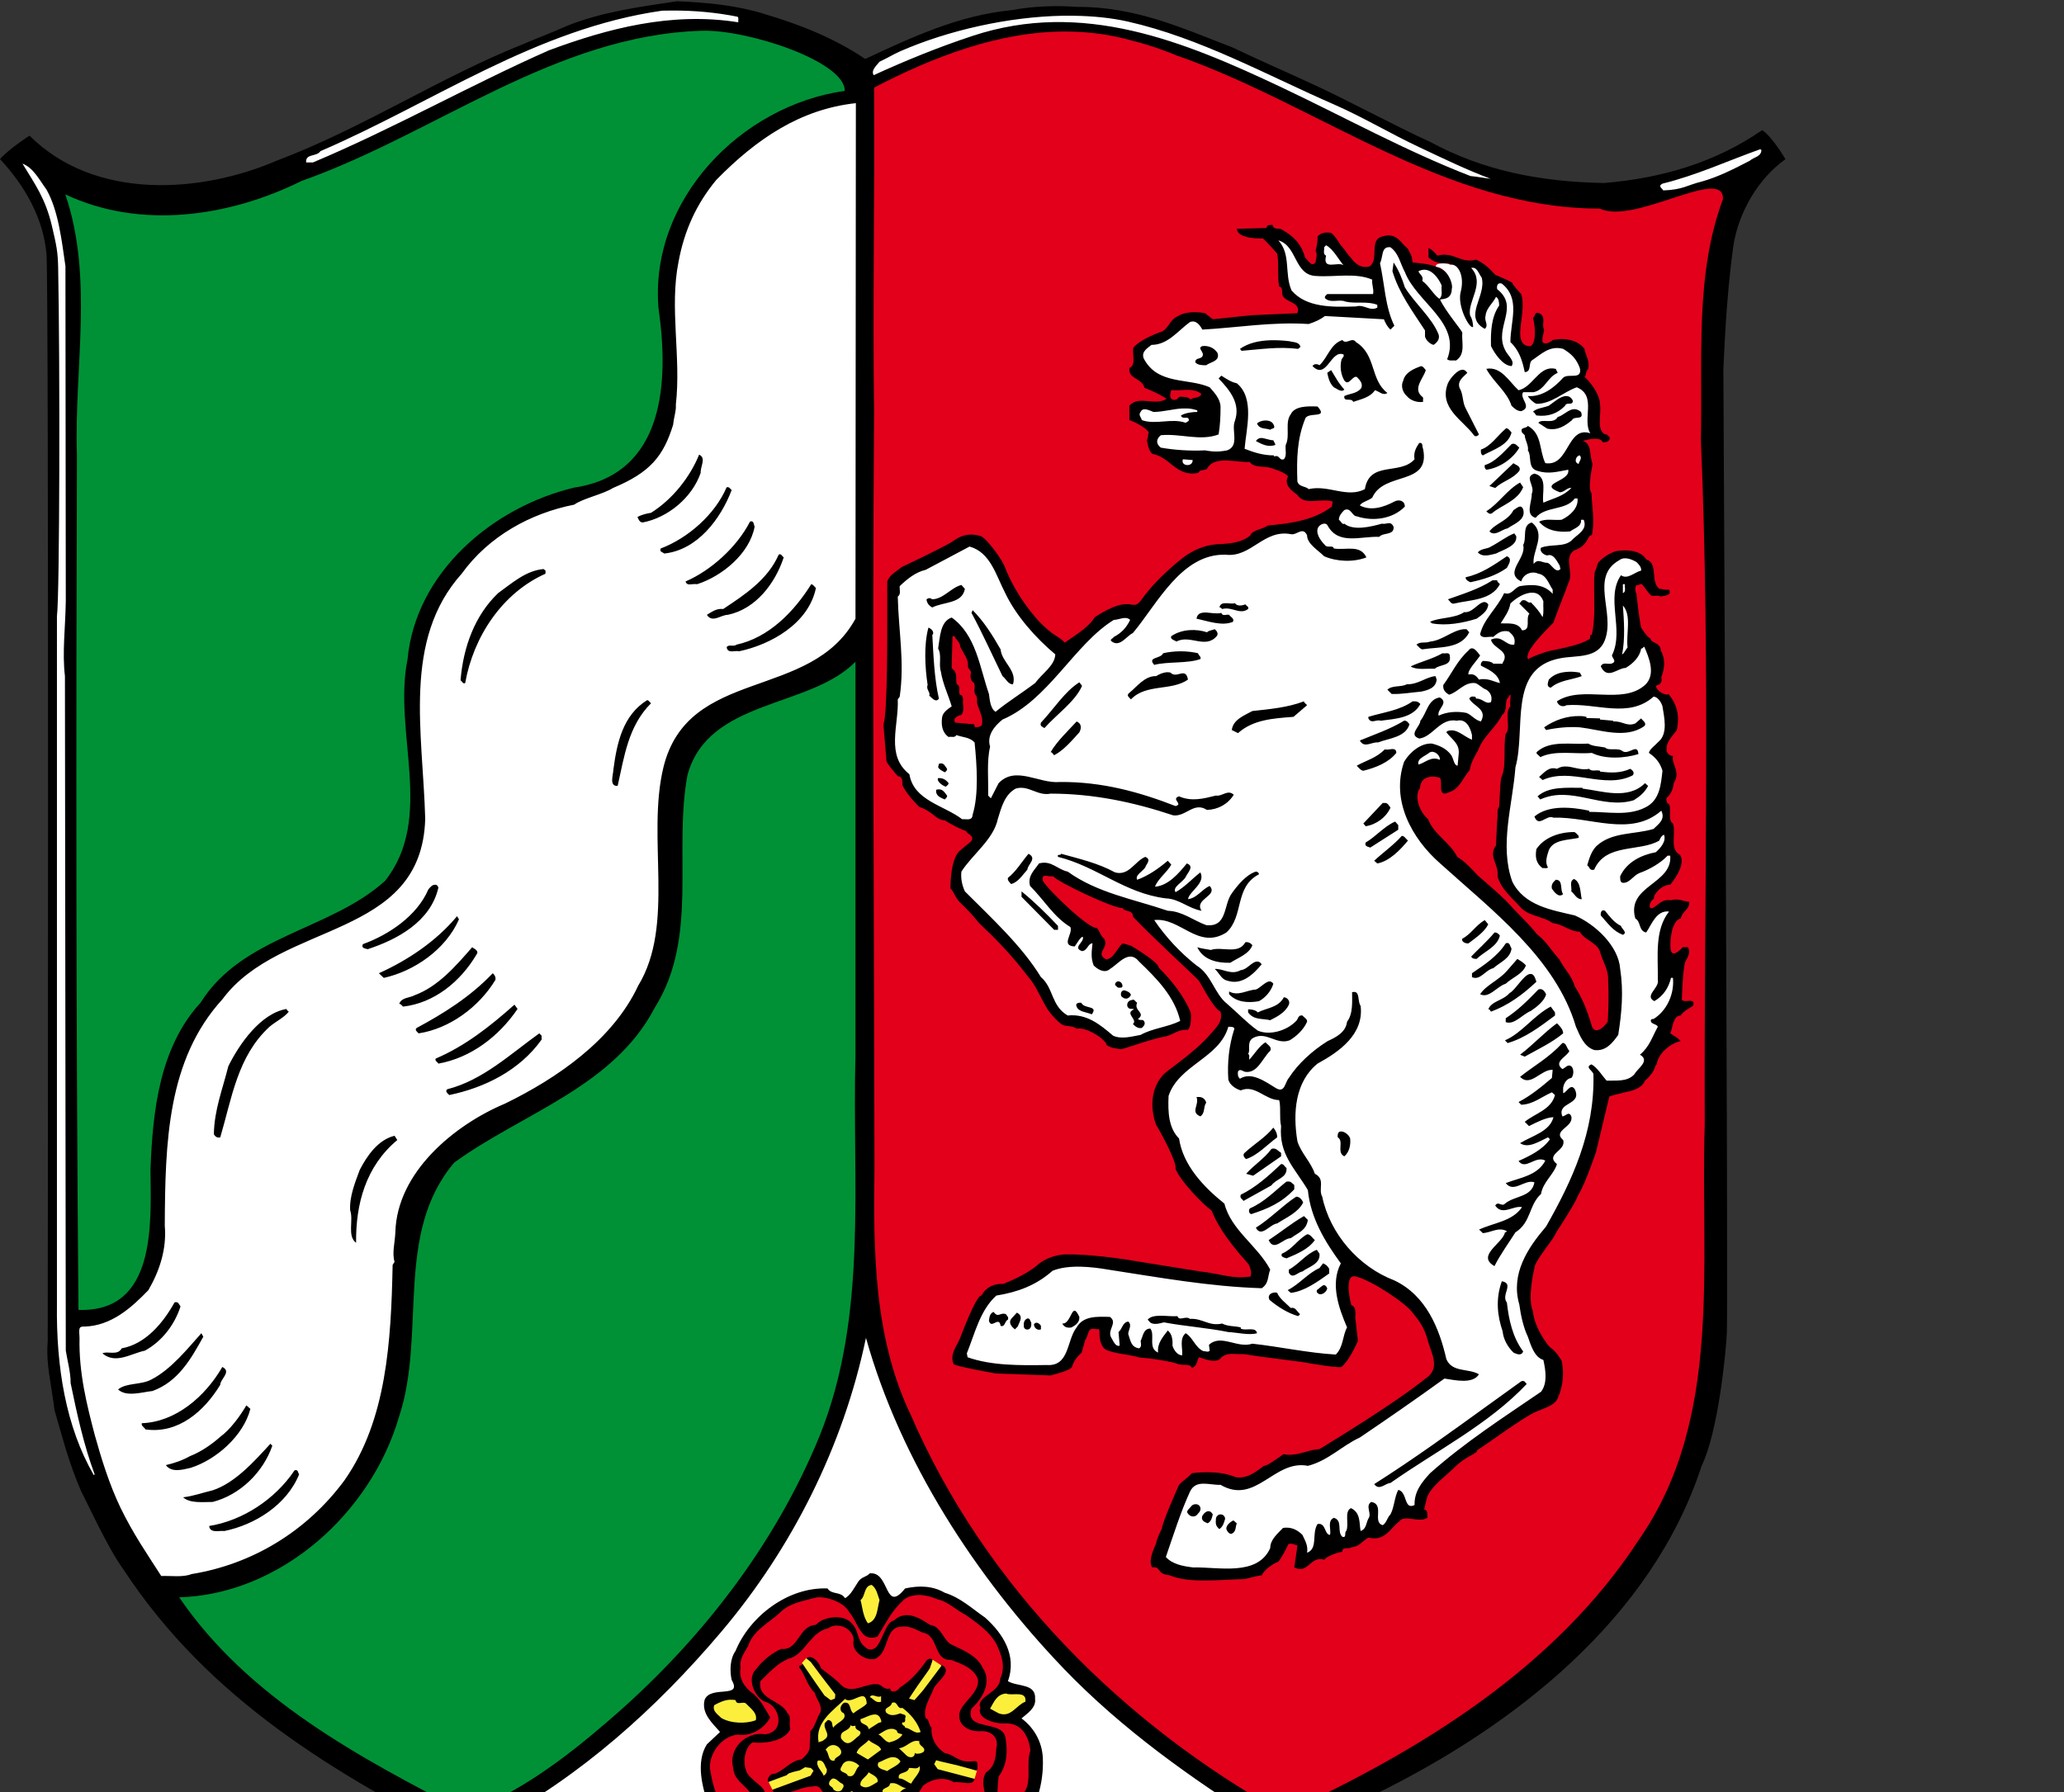
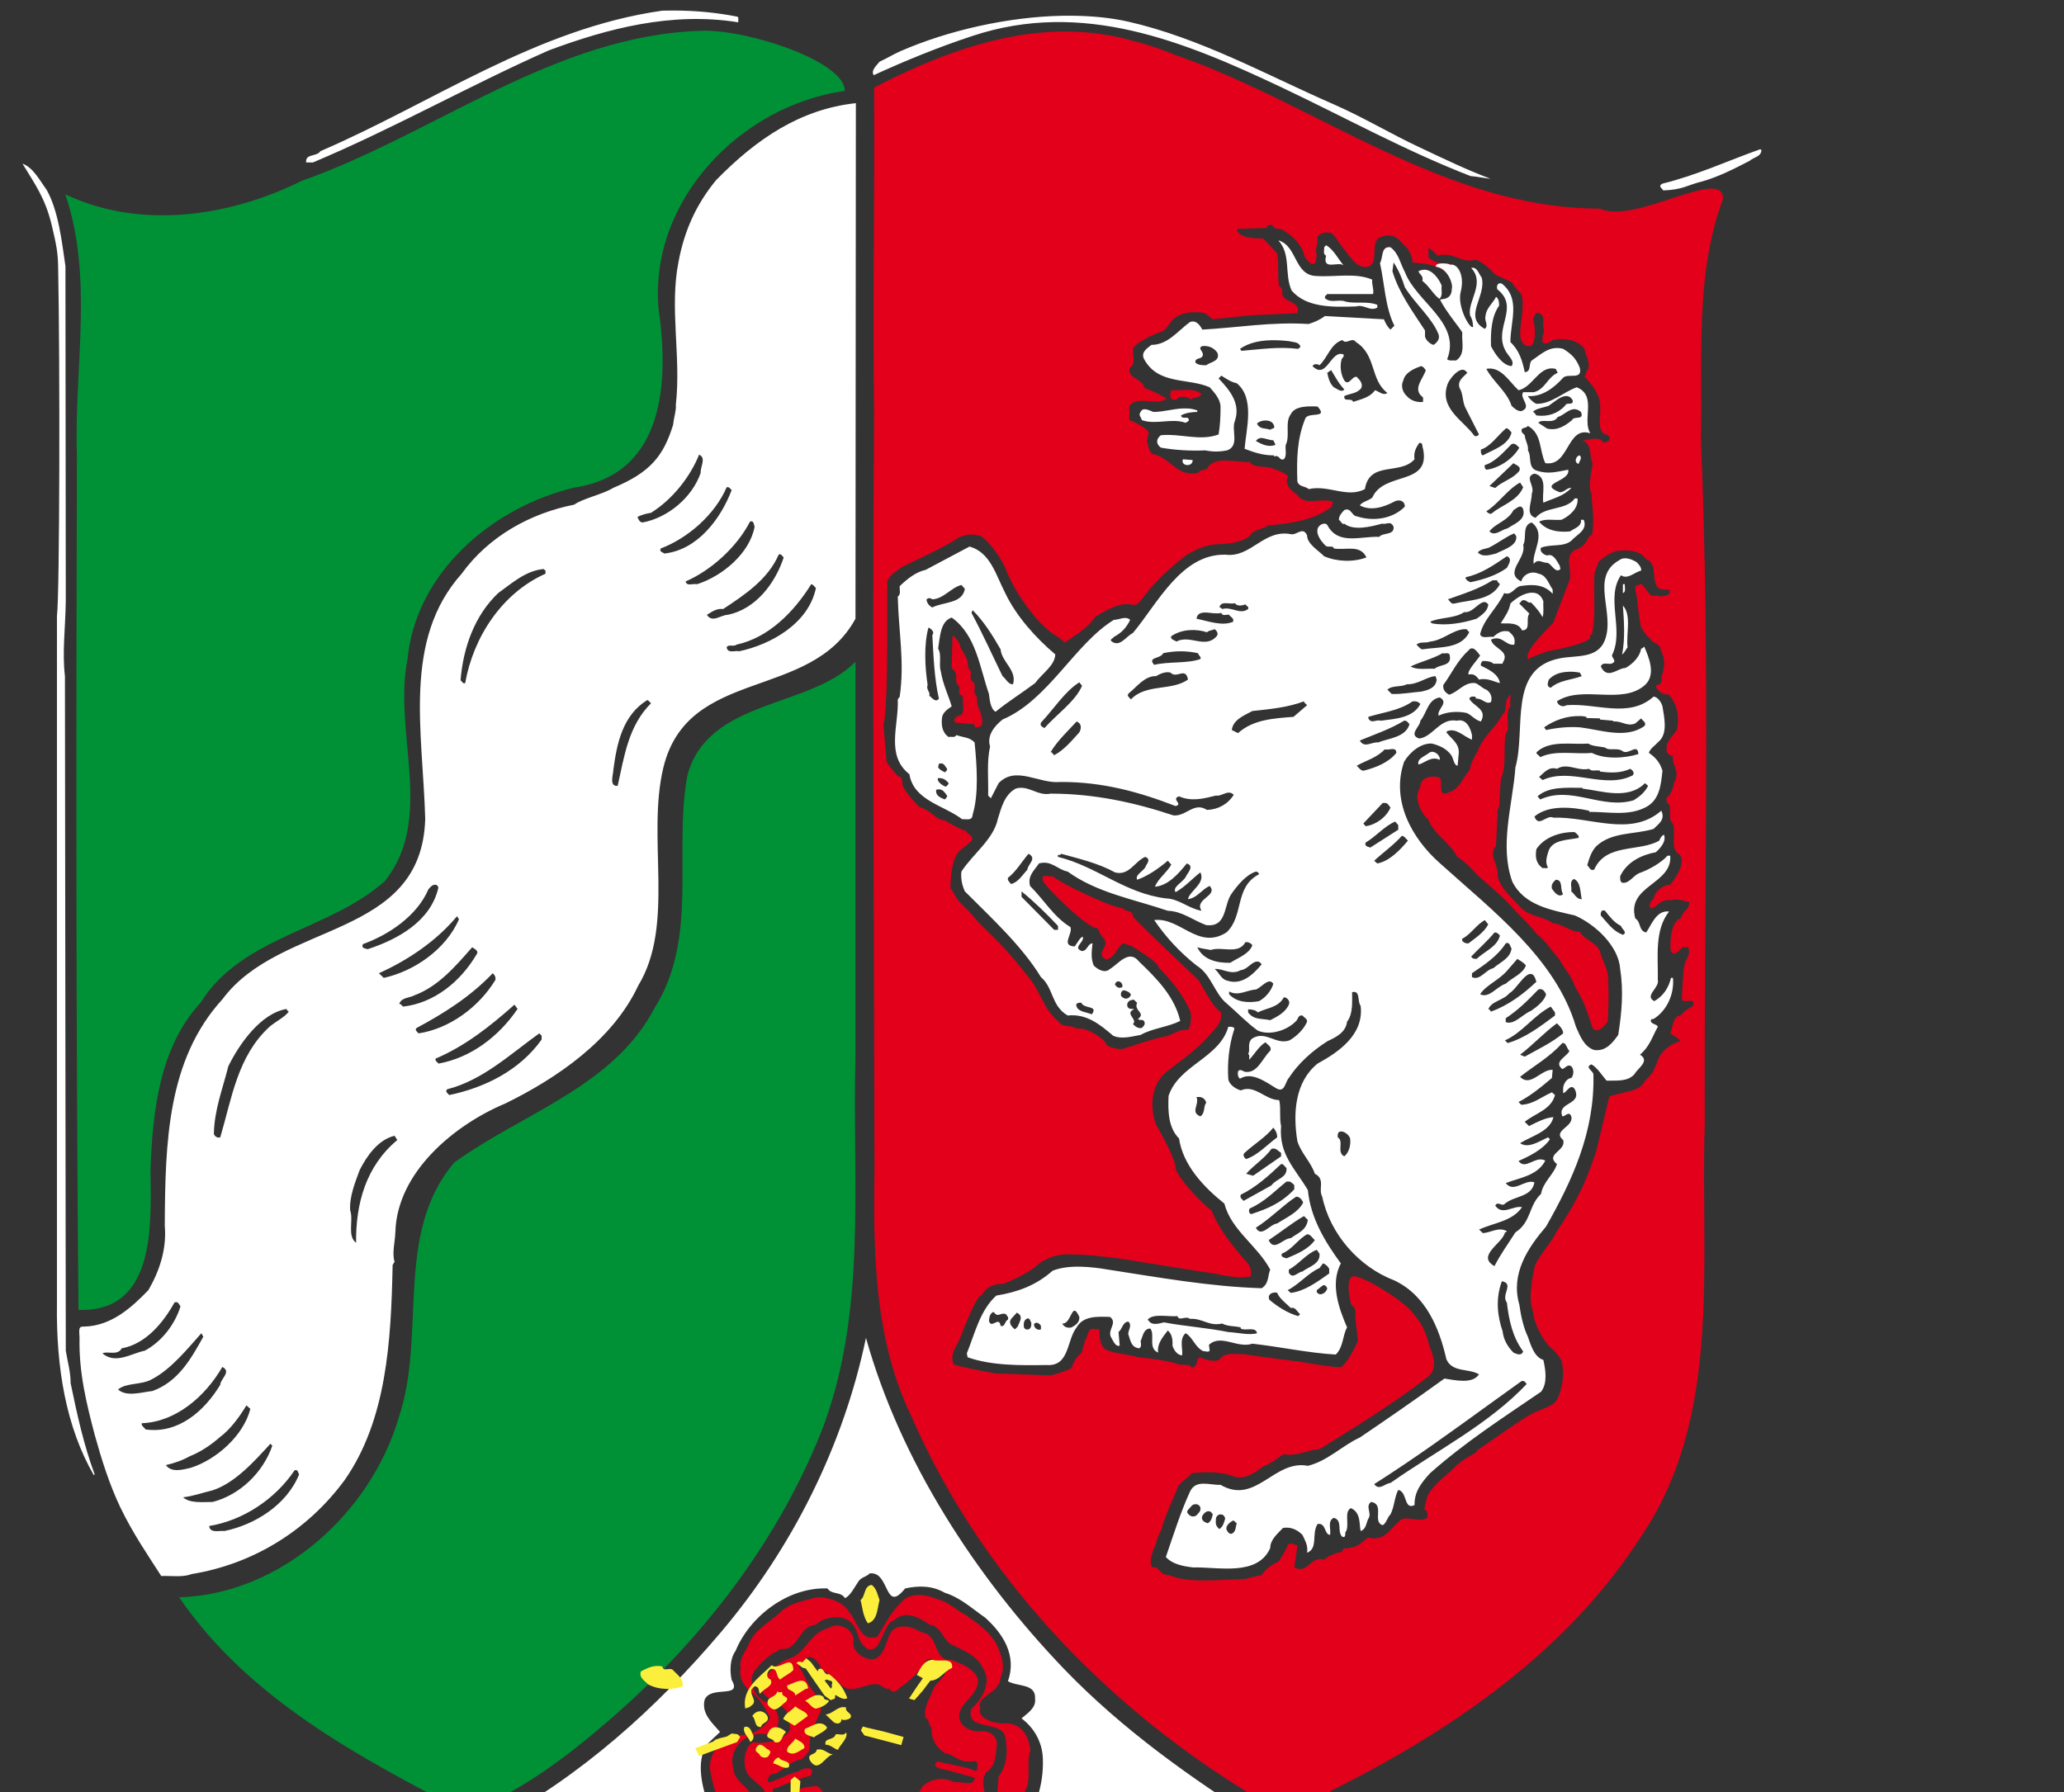
<svg xmlns="http://www.w3.org/2000/svg" viewBox="0 0 532 462">
  <rect x="0" y="0" width="532" height="462" fill="#333333" stroke="none" />
-   <path d="m196.8 3.538c9.1 2.683 18.1 6.193 26.2 11.66 12-5.578 24-11.25 37.8-12.59 5.4-1.029 11.6-1.237 16.8-0.828 15.1-0.1 27.1 5.467 40 10.42 7.2 3.43 14 6.37 21 9.62 9.2 4.23 20.6 10.47 29.9 14.7 13.7 7.43 28.3 10.35 44.9 10.66 15.2-1.24 28.8-5.37 40.8-13.62 2.6 1.65 6 7.48 6 7.48-7.1 5.05-12.1 13.8-13.4 22.23-2 13.88-2.5 30.68-2.6 31.92 0 3.1 1.3 235.5 0.9 248.3-0.2 4.9-2.2 25.6-6.5 34.4-12.8 39.4-48.4 67.2-84.4 84.8-17.2 8.5-33.1 16.7-50.3 23.2-1.2 1.5-36.2 15.6-50.7 24-5.9 2.7-22 13-27.2 22.1-0.6-0.8-0.7 0-3.3-3.5-13.2-16.3-29.4-20.9-46.4-28.9-18.7-8.8-38.2-16.5-56.8-25.3-32.46-16.7-65.52-35.8-87.7-69.7-3.92-5.3-9.36-17.3-10.83-20-3.3-7.6-4.85-14-6.91-21-0.78-6.6-2.28-12-1.76-17.7 0 0 0.33-271.7-0.31-280.2-0.69-9.04-5.387-17.65-11.99-24.66 2.188-2.58 7.608-6.06 7.608-6.06 16.82 16.81 44.2 14.88 63.8 6.42 22.19-8.36 41.69-21.35 63.69-30.12 3.6-1.548 7.5-2.993 10.9-4.54 8.9-3.611 18.7-4.956 28.5-6.402 7.7 0.309 15.2 1.036 22.3 3.201" />
  <path fill="#e3001b" d="m274.8 8.125c-17.2-0.055-34.2 6.485-49.5 14.46 0.2 27.87-0.4 55.74 0 83.62-0.5 64.6 0 129.7 0.1 194.6-0.3 21.8-0.2 44.2 9.5 64.3 19 43.8 54.5 79.4 96 102.4 35.1-16.1 70-37.5 91.5-70.5 21.8-31.3 15.8-71.1 17-107-0.2-58.9 1.5-117.9-1-176.8 0.5-20.6-1.6-42.3 5.7-61.86 0.3-8.71-22.8 6.73-31.7 2.44-40.1-0.05-72.4-26.56-108.7-39.34h-0.1c-3.7-1.57-7.6-2.91-11.5-3.88-5.8-1.668-11.5-2.417-17.3-2.435zm53.2 49.84c0.2 1.43 1.7 0.73 2.4 1.22 3.1 1.75 5 3.72 6 7.22 1.2 1.31 1.7 2.35 2.7 1.25 0-0.72 0.6-2.08 0-3 0 0 0.6-1.98 0.5-3.72 1-0.93 1.8-1.12 3.5-0.91 1.2 1.01 1.5 1.78 2.4 3.06 1.2 1.35 2.2 3.03 2.5 3.13 1.1 1.55 2.6 3.09 5 2.47 2.6-1.75-0.3-6.93 3.4-7.75 3.6-1.04 4.5 1.57 6.5 3.22 0.7 1.65 0.9 1.12 1.2 3.5 1.9 0.21 4.5 0.39 6.4 1.22 1.8 0.51 3.3 2.39 4.3 3.93 0.2 2.17-0.3 3.42-1.6 4.97-0.4 0.1-1.1-0.24-1.4 0.28 1.2 0.82 1.5 3.31 3.5 3.41 0.2-4.33 3.4-10.63-2-13.63-2 0.32-3.6-0.2-5.1-1.43v-2.47c1.1 0.51 1.5 1.14 2.3 1.97 4.2-1.14 6.1 2.16 9.9 1.03 1.9 0.72 3.6 2.35 5 3.9 2.1 0.94 3 1.27 4.5 2.1-0.5 0 2.2 2.9 2.2 2.9 1.2 3.66-1 9.43 0 11.88 0.5 1.41 1.7 1.6 2.5 1.5 1.8-1.35 0.7-7.22 0.5-7.22 0.7-0.42 0.4-1.77 1.6-1.25 2 0.82 0.5 3.01 1.3 4.25-0.1 1.03-0.6 1.95-0.4 3.19 0.6 0.82 2.1-0.01 2.6-0.53 3-0.62 6.4-0.1 8.2 2.28 0.3 1.95 1.4 2.88 1 5.15-0.9 1.01-0.4 1.45-1 2.07 1 0.82 4 4.24 4 7.14 0.4 2.6-1 6.5 1.3 7.7 0.5-0.1 0.6 0.1 1.2 0.8 0.1 1.1-1.1 1.3-1.8 1.2-0.7-1.8-5.2-0.3-5.2-0.3 2.5 0.5 1.7 3.9 2.6 5.9-0.4 1.9-1.2 6.7-0.3 7.5 0.1 3.4 0.9 7.2 0.1 10.9-1.2-0.3-0.7 2.7-4.6 3.9-2.8 2 0.1 5.8-1.5 8.5-0.6 1.9-2.3 5.8-3.8 10.1-1.6 1.7-7.9 7.7-6.5 9.5 0.4-0.6 5.1-2.1 5.1-2.1 4.7-0.9 8.8-1.9 10.4-3 0.9-0.1 0-1.5 0.9-1.2 1-4.6 0.5-9.7 0.6-14.5 0.3-3.1-0.2-0.2 1-4.1 1.9-2.2 4.6-3 4.6-3 2.9-0.5 6.4-0.2 7.8 2.1 3.2 1 1 5.8 3.4 7.6 0.9 0 1.5 0.4 2.5 0.2 0.8 1.7-1.3 1.5-2.2 1.8-0.6-0.4-1.6-0.1-2.3-0.2-0.9-0.7-1.6-2-2.5-3-0.6-0.2-0.8 0.5-1.4 0.2-0.4 0.6-0.4 1.6 0 2.3 0 0 0.6 6 1.2 8.7 0 0 1.6 2.6 2.4 2.8 0.1 1.3 2.6 0.9 2.7 3.2 0 0.1 1.8 2.4 0.1 6.8 0.3 1.5-0.3 1.8-1.4 2.2 0.1 1 1.5 2.2 3 2.3l0.2-0.2c2.2 2.5 3 5.6 2.2 9.3-0.8 1.2-2.9 3.1-2.6 5-0.2 0 0 1.6 1.6 1.7-0.4 2.4 2.1 4 0.2 7 0 0-0.1 2.4-1.9 3.9 0 0.6 0.1 1.4 0.7 1.5 0.7 1.5-0.4 4.2 1 5 0.9 2.8-1 6.5 1.8 8.1 0 0 2 2.1-2.5 7.7-2.1-0.1-4.5 2.5-4.2 3.7-0.5-0.2-1.9 2.3-0.5 2.4 1.6-0.7 2.4-2.5 4.9-2.1 1.7-0.6 3.2 0.3 4.7 0.4 0.1 2.1-1.7 2.2-2.2 4.3-2.7 0.6-2.9 7.3-2.5 8.4 0.7 1.8 3-1 3-1h1.4c0.5 1.2 0.3 2-0.7 3.7-0.7 1.9-0.9 9.9-0.9 9.9 0.8 0.9 3.6-0.8 2.9 1.5-1.1 0.7-2.5 1.4-3.2 2.5-2.1 0.1-2 3.2-2.7 4.6 1.1 0.7 2.1 1.3 2.7 2-2.4 0.5-5.7 2.9-6.2 6-0.6 0.2 0 1.6-3 4.2-0.9 2.4-4.8 2.9-4.8 2.9 0.2 0-3.9 0.9-4.4 1.2 0 0-2.6 10.8-3.4 14.2 0 0-2.6 7.9-4.7 11.4-0.7 2-5.7 9.6-5.7 9.6-0.2 1.2-5.5 7.2-5.5 9 0 0-1.9 7.8-0.4 11.1 0.4 4.6 4.2 9.3 4.5 9.4 1.5 0.9 2.9 3.4 2.9 3.4s1.3 4.6-1 9.7c-0.8 1.9-3.7 2.6-5.7 3.5-3.4 1.5-13.2 8.8-15.1 9.9 0.3 0.8-3 1.5-5.9 4.5-2.1 2.1-5.6 4.5-6.9 7.4 0 0-0.7 2.6-0.8 3.4 1.1 0.1 0.7 1.4 0.8 2.1-2 1.4-6.1-0.9-7.2 0.9-2.3 1.7-3.7 5.3-8 4.2-1.6 0.9-2.4 2.4-4.4 2.5-0.7 0.6-2.4-0.3-2.3 1.2-0.9-0.1-4.6 1.4-4.6 2-3.8-1.1-4.1 3.8-7.8 2 0 0 0.7-4.6 0.8-5.7-0.8-0.1-1.6-0.8-2.4-0.2-0.7 1.8-2.4 4.4-2.5 4.4-1.8 0.7-4 2.5-4.2 3.5-1.1 0.1-4.5 1-4.5 1-6.3 0.1-14.2 1.2-19.4-1-3.4-0.3-2.1-2.4-4.4-2-1.3-1.8 0.9-5.8 1-6.2 0.2-1.4 1.2-3.2 1.5-3.9 0.1-1.6 4.4-11.2 4.4-11.2 0.9-1 2.5-2 3.3-3 0 0 6.7-1 11.2 1 3.1 0.6 5.6-1.6 7.4-2.9 0.7 0.2 5-3 5-3 3.5 0.7 6.3-1.2 9.3-1.3 18.5-11.3 24.7-16.1 28-18.7 3-2.5 0.8-6.2 0-9-1.1-4.5-3.4-6.6-3.8-7.2-1.5-2.5-10.9-8.7-14.8-9.6-2.5-0.8-2.1 4-1.2 7.4 1.5 0.3 1 3.2 1 3.2 0.1 0.3 0.7 6 0.7 6-0.9 2-2.4 5.1-4.2 6.7-1.1 0.4-10.4-1.3-10.4-1.3s-11.9-1.5-14.9-2c-2.5 0.1-3.9-0.5-5.7 0.8-0.9 2-5.5 0.1-5.6 0-0.8 0.3-0.4 2.4-2 2.7-0.6-1.1-1.8-0.5-3.5-0.9-1.5-0.7-7.5-1.6-9.9-1.7-2.7-0.9-8.4-1.1-9.4-2.6-1.8-2.5-0.3-5.3-1.7-4.7-2.6-0.6-1.8 1-3 2.8l-0.9 3.2c-1.2 1.1-2 2.1-2.5 3.7-0.2 0.9-5.5 2.2-5.5 2.2l-14.1-0.5s-10.2-1.8-10.9-2.4c-1.1-2.7 0.9-4.7 1.7-6.8 0 0 4.2-11.3 5.5-10.9 1-2 3-3.1 5.6-3 3-1.2 6.1-2.7 8.5-4.6 2.3-2.2 5.9-3.1 7.9-3 7.8-0.1 18.8 1.9 18.8 1.9l15.6 2.5c5.5 0.6 8.1 2 12.9 1.3 0.6-1.2-0.5-3.2-0.5-3.2-6.5-7.2-8.4-11.1-9.5-13.8-2.3-1.6-8.3-7.9-9.3-10.8 0.4-1.7-4-9.7-5-11.3 0 0-3.2-7.6 2-13.1 1.2-1.2 8.1-5.7 12-10.3 1.4-1.6 3.3-3.3 2.6-5.8-2-0.9-5.2-7.6-5.7-8.1-1.2-1.3-12.1-11.3-16.9-16.4 0.2-1.8-2.4-1.2-2.6-2.2-2.1 0.3-17.4-7-17.9-8.2-1.2 0.3-3.2-1-2.7 1.2 1.3 2.3 12 12.6 13.9 12.1 0.8 0.9 1 2.2 1.9 2.8 1.4 2.5-2.6 3.7 0.6 5.4 2.2-0.6 2.6-2.9 4.2-4.2l2.1 0.6s7.4 4.4 7.1 5.6c3.4 3.4 6.4 7.1 8.3 11.6 0 0 0.4 3.3-0.7 4.5-2.4-0.2-3.6 1.1-5.7 1.7-3.1 0.4-10.3 3.1-11.6 3.3-1.2-0.2-2.6-0.3-3.7-1.1 0.1-1.1-4.8-4.7-7.7-4.2-0.8-0.7-2.4-0.6-3.5-0.9-1.6-0.9-4-3.9-4.2-4.5-0.7-0.9-2.6-5.2-4-7-5.5-7.1-7.8-9.4-13.6-15-1.6-2.1-3.2-3.6-4.9-5.3-1-1-1.8-3.2-2.3-3.4 0 0-0.2-7.2 2.3-9.7 0.9-0.8 2-1.6 3-2.5 1.1-1.5-1.1-1.8-1.3-2.7-0.6 0-4.4-1.9-5.4-2.7-2.5-0.1-2.9-2.2-6.7-3.5-3.5-3.5-4.3-5.6-4.3-5.6 0.1-1.1-0.1-2.3-1.2-2.3 0 0-2.7-3.1-2.9-3.8l-0.8-9.6c1.1-2.2 1-26 1-26v-10.8c0.6-1.8 2.6-2.7 3.7-3.7 1.5-0.7 12-5.7 13.4-6.8 2.7-1.9 4.8-1.8 7-1.2 1.6 0.7 5.7 6.2 6.4 8.5 0.8 1.9 3 7.2 8.5 13.4 4.1 4.2 4.7 3.5 6.8 5.6 0.6-0.7 6-3.6 7.7-6.6 10-6.5 9.4-0.8 12.1-4.6 4.5-6.3 11.4-11.3 11.4-11.3 5.6-3.7 9.7-2.7 9.7-3 1.5 0 5.1-0.5 6.9-2.2 0.3-1.3 3.9-1.8 4.4-2.5 6.3-0.6 12-1.4 16.6-4.9l0.2-1.3c-3.1-1-7.2 1.2-9.1-1.7-1.3-1-3.6-2.5-2.4-4.8-0.9-1.1-3.7-1.9-3.7-1.9-2-1-4.9 0-6.2-1.8-3.5 0.2-9.2-1.8-11 1.8-0.7 0.4-1.9 0.1-2.2 1-5.7 1.2-7.1-4-11.9-4.9-1-0.8-1.2-2.8-1.4-3.5 0.4-0.6 0.2-1.4 0.5-2-0.8-1.5-4.8-3.2-5-3.2v-3.7c2.4-2.8 6.7 0.2 9.6-1.8-1.5-1-3.6-2-5.7-2.8-0.8-2.75-4.2-2.13-3.9-5.12 1.8-0.72 0.7-3.51 1-5.16 1.6-2.17 6.7-4 6.7-4 2.3-0.41 2.6-3.42 4.9-4.25 1.8-1.14 4.7-1.14 6.9-0.72l2 1.56 9.9-1.03 11.9-0.53c1-2.68-2.6-2.77-3.6-4.22-0.7-0.72 0.2-2.38-1.1-2.69-0.5-2.68 0-5.79-0.5-8.46 0 0-2.4-2.77-3.7-3.91 0 0-6.5 0.31-6.7-2.47l7.7-0.22c0-0.93 0.7-0.71 1.5-0.81zm-21.6 42.53c-1.4 0-2.8 0.2-4.2 0.1-0.3-0.1-0.4 0.1-0.4 0.3-0.2 0.6-0.3 1.4 0.1 1.9 0.2 0.2 0.5 0.3 0.8 0.3 0.4 0 0.8-0.2 1-0.5 0.2-0.4 0.5-0.3 0.8-0.3 0.9 0 1.8 0.1 2.4 0.7 0.5-0.4 1.1-0.4 1.8-0.6 0.4-0.1 0.8-0.4 1-0.8-0.6-0.5-1.2-0.8-1.9-0.9-0.5-0.1-0.9-0.2-1.4-0.2zm-60.9 63.5l-0.2 7.8c-0.2 0.6 0.7 0.9 0.9 1.5 0.5 1 0.1 2.1 0.4 3.1 1.2 0.5 0.3 1.8 0.8 2.7 1 0.1 0.8 1.3 0.8 2.1 0.1 1 0.3 2.3-0.4 3.1-0.9 0.2-2.3 0.8-1.6 2l4.4 0.4c0.7-0.2 0.5 0.4 0.7 0.8 0.6 0 1.7-0.1 1.8-0.7 0.4-1.8-0.6-3.4-1.1-5-0.4-0.9 0.2-2-0.6-2.7-0.6-1 0.2-2.1-0.4-3.1-0.8-0.4-0.9-1.4-0.8-2.2 0.4-1.1-0.9-1.3-0.7-2.2 0.1-1.8-1.3-3.3-2-4.9 0-1.1-1.1-1.8-1.5-2.7h-0.5zm143.8 15.1c-0.1 0-0.3 0.2-0.5 0.7-1.1 0.7-0.1 3.5-1.6 4.5-1.7 3.4-4.9 5.5-6.2 9.1-1 1.8-1.8 3-2.2 5.2-1.6 1.6-2.5 4.8-5.2 5.6-3.4 1.7-1.5-2.7-2.5-3.7-2.7-0.8-5 0.1-5.1 2.7-1.6 2-0.1 6.2 2.1 8 1.5 4 5.7 6 7.5 9.7 2.1 1.3 3.4 2.8 5.3 4.8 2.8 2.5 5.8 4.9 8.3 7.6 2.2 2.5 5.1 5.1 6.9 7.5 2.6 2 3.6 4.1 5.8 6.5 1.4 2.7 3.2 4.2 4 7 2 3.1 3.1 6.1 4.2 9.5 0.6 3.4 3.2 1.3 4.3-0.4 0.2-3.6 0.3-7.2 0.1-10.8 0.1-2.8-1.5-4.8-2.1-7.3-0.8-2.3-4.1-3-5.2-5.1-2.6 0-4.4-2-7-2.2-2.4-1.8-5.6-1.6-8-3.8-2.3-2.6-5.3-4.9-6.2-8.3 0.4-3.1-2.5-5.2-0.4-7.9l0.3-6.5c0.3-1.1-0.2-2.9 0.5-3.4 0.2-2.5 0.2-5 0.5-7.5 1.5-3 0.5-7.7 1.2-11.4 1.4-1.3-0.3-4.9 1-6.9 0.1 0 0.3 0 0.2-0.2-0.2-0.8 0.2-2.9 0-3zm-152.2 232.1c-1.5 0-3 0.3-4.1 1.2-3.3 3-4.5 5.8-6.8 9.5-1.1 0.5-2.8 0.5-3.8-0.7-1.6-1.9-2-3.8-3.6-5.7-1.3-2.4-5.5-3.9-8.2-3.7-3.3 0.9-6.5 1.3-9.1 3.5-3 3-7.3 4.8-8.7 9.1-1 1.8-2.3 3.4-1.9 5.6-0.6 2.7 1.1 5.2 3.3 6.7 2.1 1.8 3.2 4.2 4.3 6.1-1.3 2.6-4.9 5-8.3 4.4-4 0.3-7.5 4.7-7.2 8.8 0.6 3.8 1.4 6.5 3.2 10.1 2.1 3.3 3.4 6.8 7.3 8.9 3.6 3.5 7.3-0.3 11.1-0.6 4-0.3 5.3 6.3 2.3 8.2-2.1 4.7 2.6 8.6 6.8 8.9 3.7 0.7 7.6 1.1 11.6 1.1 3.4-0.1 7.8 0.3 10.4-1.8 4.1 0 7.2-4 6.5-8.2 0.4-2.9-1.2-4.3-0.9-6.3 0.1-5 5.3-3.5 8.3-2.6 3.3 0.8 6.8-0.1 9.7-2.3 2.5-2.4 4.3-5.9 4.8-9.5 1.9-2.7 0.3-7.4 1.5-10.6-0.4-3.5-2.1-6.9-6.1-7-3.2 0.3-7.9-1.4-6.8-4-1.3-2.9 5-3.8 5.1-7.5 1.5-3.1 0.3-6.3-1-9-1.7-3.1-4.7-5.2-7.8-7.4-2.6-1.3-4.6-3.5-7.4-4.1-1.3-0.6-2.9-1-4.5-1.1zm-3.3 5.2c2 0 4.1 1.3 5.9 2.5 3 0.3 3.5 4.4 5.8 5.2 2.9 1.4 6.4 2.8 7.8 5.9 2.4 3.5 0.1 7.8-2.9 10.5-1.9 6.1 8.4 2.6 8.8 7.8 0.6 3.4 0.3 6.9-1.8 9.7-0.5 3.5 0.1 7.3-2 10.2-1.2 4.1-6.1 4.3-9.6 4-3.7-1.4-7.8 1.1-5.5 5 1.4 4.1-2.2 8.5-5.9 8.6-2.6 2-6.8 0.1-9.7-0.2-2-1.6-4.2 1-6.4 0.6-2.9-0.6-6.8-1.7-7.4-4.6-1.1-2-1.2-3.1-1.2-4.5 0.2-6.3-5.9-3-9.4-3.5-4-0.2-5.3-4.9-6.5-7.9 1.5-4.7-4.6-5.4-4.8-9.9-1.4-4.9 3.3-9.5 8.2-8.7 5.3-0.5 3.9-7.5-0.1-8.4-2.6-1.2-4.8-6-2.1-8.5 1.7-2.3 4.3-4.2 6.4-5.1 4.5 0.5 4.4-6 8.9-6.2 1.8-2.1 7.3-3 9.4-0.2 1.2 1.2 1.3 3 2.1 4.5 0.4 0.8 0.7 1 1.5 1.7 1.1 0.8 2.3 0.2 2.9-0.7 1.4-2 2.4-6.2 4.2-6.4 1-1 2.2-1.4 3.4-1.4zm-18 2.7c-0.8-0.1-1.6 0.2-2.4 0.7-4.4 1-5.7 6.1-9.4 7.6-3.3 0.9-6 4.1-8 6-0.9 4.9 5.7 4.9 7 8.4 1 0.3 0.3 2.8 0.7 4-1.4 3-6.4 3.8-9.7 3.4-2 1.2-2.6 5-1.7 7.2 0.5 2.4 5.8 4.5 4.7 6.4l0.2 4.4c0.1 3.9 4.9 6.1 8 3.7 3.9-2.7 7.8 3.4 5.7 5.8 0 0.6-0.6 1-0.5 1.4 0.6 2.3 2.3 3.3 4 4.2 3.2 2.2 6.9 0.7 10.1 0 2.7 1.3 7.4 3.4 10.7 0.9 3.6-2.2 3.7-6.4 2.5-10-0.8-3.4 4.3-5.9 7.1-3.6 3.3 2.4 9 0.9 9.2-3.9 0.9-2.3-1.8-5.9 0.2-8.8 2.2-1.4 2.5-3.9 2.6-6.2 0.7-2.6-1.1-4.4-3.7-4.4-3.2 0.3-6.3-1.4-5.8-4.6 0.6-2.9 5-5 4.8-8.6-0.8-2.9-4.3-4.2-7.1-5.2-4.4 0.3-3-6.4-7.2-7-2-0.9-3.5-1.9-5.8-1.5-3.7 0.3-3 6-5.7 7.8-1.8 1.8-6.9-0.9-6.3-4 0.3-2-1.8-4.1-4.2-4.1zm-7.1 8.1c1.3 0 2.6 1.8 2.9 2.9 1.8 1.4 3.8 2.8 5.3 4.4 2.6 2.4 6.1-0.5 9-0.3 1.4-0.1 1.8 1.6 3.5 1.1 0.3 1.5 2.1 0.6 2.5-0.2 2.7-1.7 4.6-3.8 6.5-6.4 0.9-1.8 2.9-1.1 1.5 0.6-1 3.1-3.7 5.4-5.2 8.2 1.1 2.2 2.8-2.1 4.1-3.1 1.4-1.5 2.4-3.7 3.9-5.2 3 1.7-1 4.1-2 6-0.9 2.5-2.9 5.1-2.1 7.8 0.9 0.1 0.8 1.9 1.5 2.4-0.2 2.8 1.3 5.3 3.5 6.6 2 0.2 3.6 2.3 6 2.1 0.7 0.2 2.3-0.5 2.3 0.5 0.1 1.3 0.2 2.6-1.5 1.5-2.9-0.8-5.9-1.3-8.8-2-1.6 1.5 0.8 1.9 1.9 2.1l7.7 2.1c0 2.5-3.6 0.8-5.3 1.2-2.6-1.6-5.9-0.9-8.1 1-1.1 2.3-2.7 3.2-4.5 5.1-1.7 0.7-3.1 1.9-4.8 2.4-0.7 1.4-1.7 2.6-1.4 4.3 0.4 1.7-1.5 2.1-0.9 4.1 0.5 1.2-0.6 4.8-1.5 3.5l0.3-11.9c-0.5-1.6-2.3-0.9-2 0.6l-0.3 11.8c-1.9 0.3-0.5-2.7-1.2-3.9-0.4-2.1-0.8-4.2-0.7-6.3-1.6-0.7-0.8-3.2-2.2-4.1-2-0.7-4.2-1-5.6-2.9-1.2-0.9-1.3-3.3-3.6-2.6-2.2 0-3.8 1-5.8 1.4-0.5 1.6-1.4-0.9-2 0.6-1.4 0.7-3.8-1.4-1.4-1.7 2.8-1.1 5.7-2.3 8.7-3.1 1.7-2.5-1.9-2.2-3.1-1.1-2.3 0.5-4.3 1.7-6.8 2.6-2 1-1-2.3 0.7-2 2.6-1 4.1-3.4 6.9-3.7 1.1-1 2.3-2.1 2.1-3.7l0.2-3.7c1.1-0.7 1.6-3.4 2.6-4.8 0.4-2.1-1-3-1.5-5-1.7-1.5-2.3-4-3.6-6-1.4-1.4 0.9-0.6 0.5-2 2.4 3.3 4.3 7.2 7.4 9.9 2.6-1-1.1-3.2-1.5-4.6-1.5-2.2-3-4.4-5-6.1 0.3-0.3 0.6-0.4 0.9-0.4z" />
  <path d="m199.2 48.36c-9 6.19-14 16.3-14.9 26.93-2.3-0.31-0.8-3.92-1.2-5.88 0.4-2.78 1.8-5.06 2.1-7.95 2.3-5.57 7.4-12.27 13.6-14.13l0.4 1.03z" />
  <path d="m199 62.19c-2.9 4.33-4.5 9.07-5.5 14.13-0.7 0.21-0.9-0.62-1.4-1.04 0.1-7.01 2.6-14.12 9.1-17.53 2.2 2.27-1.7 2.48-2.2 4.44" />
  <path fill="#fff" d="m173.2 2.719c-0.8 0.003-1.6 0.005-2.5 0.031-32.6 4.639-59.1 23.74-88.11 36.22-1.02 1.54-3.89 0.53-3.68 2.91h1.75c20.64-8.67 40.74-20.04 60.84-28.91 15-5.576 31.6-10 48.8-7.22-0.1-0.518 0.2-1.128-0.2-1.438-5.4-1.082-11-1.617-16.9-1.593zm100.7 1.343c-14 0.257-29.5 3.76-41.8 9.128-2.3 1.03-2.6 1.4-5.4 2.72-0.7 0.92-2.3 2.23-1.5 3.47 8.1-3.72 16.8-7.27 25.5-10.13 28.3-9.364 54.4 1.34 79.7 13.31 16.4 7.76 31.6 16.21 48.6 22.82 2 0.2 3.4 0.5 5.2 0.71-6.3-2.37-11.3-4.81-18.4-8.15-7.3-3.42-14.3-7.64-21.8-10.94-17.3-7.53-34.6-17.22-53.3-21.44-4.3-0.966-9-1.433-14-1.498-0.9-0.012-1.8-0.017-2.8 0zm-53.3 22.53c-14.3 1.55-25.6 9.19-36 19.82-5.1 6.18-8.2 12.98-9.7 21.03-2.4 11.96 0.7 24.46-0.7 36.86 0.1 1.8-0.4 2.6-0.7 5.2-2.5 8.1-5.9 12.3-15.5 16.3-2.5 1.6-7.8 2.7-10 4.3-11.2 2.2-22 8.1-29 17.8-15.3 17.1-10 40.9-9.4 63.2-0.9 31.2-37.2 26.2-52.26 46.5-14.24 15.6-14.76 36.9-14.87 58.4 0.52 6-1.33 11.6-4.22 16.6-4.44 4.6-9.59 9.2-16.5 9.4-1.55-0.1-1.37 0.6-1.25 2.9-0.2 9 1.84 17.1 3.91 25 1.75 6.3 3.78 12.8 6.65 18.8 3.36 6.9 6.79 11.8 10.5 17.6 2.58-0.1 5.55 0.4 7.82-0.5 15.47-2.5 29.63-10.9 39.43-24.2 10.83-15.5 11.99-35.7 12.39-55.5l0.5-0.8c-0.7-2.2 0.1-5 0.2-7.6 0.4-15.5 15.2-27.7 28.3-33.2 13.3-6.5 27.7-16.3 34.3-30.4 9.6-15.8 2.1-38.1 6.5-56.3 6.4-26 37.9-17 49.5-38.3l0.1-132.9zm233.1 11.88c-8.4 2.99-16.4 6.71-25.2 8.87-1.3 0.67 0 1.24 0.2 1.75 5.1-0.18 6.1-1.35 9.9-2.28 4.4-1.23 8.4-3.31 12.4-5.37 1-0.93 3-1.03 3-2.78l-0.3-0.19zm-447.9 3.72c3.301 5.46 5.886 8.91 7.566 16 1.21 5.12 1.54 6.82 1.62 10.69 0.49 24.44 0.41 84.52-0.31 89.92v177.5c-0.21 16.1 2.28 31.5 9.5 44l0.22-0.2c-2.79-7.5-4.54-15.5-6.19-23.5 0-3-0.83-5.7-1.25-8.4l-0.22-173.9c-0.73-6.1 0.12-12.5 0.22-19.3l-0.09-86.38c-0.93-6.39-1.79-14.28-4.88-19.74-1.75-2.38-3.395-5.66-6.186-6.69zm323.7 19.78c3.3 3.61 1.5 8.57 3.4 12.91 3.8 4.43 10.4 4.33 16.6 4.12 2.2-0.62 3.5 1.35 5.5 0.31v-0.72c-2.5-1.03-5.6-0.22-8.2-0.84-1.6-0.72-3.9 0.54-5.3-0.91-0.1-0.51 0.3-0.71 0.6-1.03h11.8c0.3-1.13-0.4-2.58-0.2-3.72-4.3-1.85-9.6-0.62-14.3-0.93-5.9-0.1-4.9-7.75-9.9-9.19zm12.3 1.25l-0.5 0.53c0.1 0.72-0.4 1.74 0.5 2.16-1 3.92 3 1.44 4.5 2.47-1.3-1.45-2.5-4.02-4.5-5.16zm16.1 0.5c-1.9 0.13-1.4 2.6-2.2 4.16 1.2 5.35 1.3 11.24 3.7 16.09l-1 1c-0.9-0.82-1.3-1.72-1.7-2.66l-15.2-0.84c-1.2 0.93-2.6 1.55-4.2 2.06-9.6-0.61-18.2 0.93-27.4 1.44-0.6-1.13-1.6-2.56-3.2-1.94-3.1 2.27-5.7 5.88-9.9 5.88-1 0.82-2.7 1.74-2 3.5 3.6 6.91 11.4 4.95 17 7.43 1.2 1.36 2.7 2.96 2.8 4.96 0 2.5-0.1 4.8-0.5 7.2-4.8 1.8-9.8-0.3-14.9 0.2-1.1 0.9-1.4 2.1 0 3.2 3.4 0.6 7.5 0.9 11.4 0.7 2.1 0.4 3.7 0.4 5.7 0 3.3-1.2 1-5.2 2-7.6 1.5-4.4-1.2-7.8-4.2-10.94l0.7-0.72c1.3 0.82 2.5 1.66 4 1.97 4.7 3.89 2.4 11.79 2 16.89 2.4 0.9 4.6 1.7 7.6 1.7v0.3c1.5-0.6 1.2 1.1 2.5 0.7 0.9-0.9 0.3-2.5 0.5-3.7 1.2-2.4-0.3-5.8 1.3-7.9 1-2.2 4.6-2.1 6.9-2 3 3.3-2.6 1.2-3.2 3.2-2.1 5.2-2.2 10.4-2 16.1 0.4 1.5 2.2 1.2 2.9 2 5.1-1.2 9.9 2.4 14.5 0 1.2-7.4 9.1-3.5 12.8-7.7-0.3-1.8 0.4-3 1.2-4.2 1.1-0.2 0.7 1 1 1.5 2 9.7-10.1 5.7-13.1 12.6-1 0.8-2.7 1.1-3.2 2 2.8 1.5 6.1 0.5 8.9-1 1.1-0.6 2.7-0.3 2.7 1.3-3.1 3.2-8.2 3.9-12.4 2.5-1.2 0-1.5-2.4-3.2-1.6-0.7 0.7-1.4 1.5-1.4 2.5 0.5 0.3 0.9 1.4 1.4 1 2.4 1.9 6.8 0.8 9.7 0 1.2 0.3 2.2-0.9 3 0.8 0.2 2.3-2.7 1.4-3.7 2.6-4.8-0.2-10.5 2.2-13.3-2.9-0.4-0.9-1.8-0.5-2.4 0.4-0.8 1.4 0.4 3.3 1.7 4.6 0.6 0.9 2.1-0.1 2.3 0.9 3.2 0.5 6.8-1.1 8.4 2.3-3.4 1.3-7.7 1.1-10.9-0.3-1.6-1.6-4.4-3.2-4.4-5.4-1.1-2.4-2.7 0.1-4.2-0.3-7-1.3-10.2 6.1-16.8 5.3-11.4-0.3-17.6 12.7-23.9 20.2-1.7 0.8-3.3 3.7-5.4 2.2-0.8-0.5 0.3-0.8 0.5-1.2 1.9-1 3.2-2.3 4.2-4.4-1.2-1.1-2.8 0-4.2 0-10.1 6.2-16.9 20.7-28.7 25.7-2.1 1.7-4.1 4.1-3.2 7-0.9 3.8-0.4 8.3-0.5 12.6l0.7 0.7 2-3.9c4.4-4.6 10.4 0.2 15.8-0.3 10.9-0.1 20.5 2.6 29.8 6.2 2.1-0.5-1.3-1.8 0.9-2.5 3.2 1.4 6.3 0.6 9.5-0.2 1.6 0.3 3.1-1.7 4.6-0.2-1.5 2.4-4 3.8-6.9 3.9-3.4-2.2-5.4 1.8-8.7 1.4-9.9-3.3-20.3-5.6-31.6-5.6-3.4 0.7-5.7-2.3-9-1.3-2.9 1.6-3.7 4.9-4.6 7.8-1.1 5.3-6.5 9.1-9.4 13.6-0.2 1.8 0.2 3.6 0.9 5.1 7.1 7.1 14.7 14.1 19.6 22.1 3.3 2.8 2.6 7.4 6.9 9.9 4.9-0.5 8.3 2.3 11.7 5.2 2.1 1 4.9 0.2 7.1-0.2 3-1.7 7-2 10.2-3.6-1.4-6.2-6-10.9-10.6-15.3-2.6-3.3-5.3 0.6-7.5 1.9-1.4 1.3-3.3 0-4.2-0.9-0.8-2-0.5-3.7-0.3-5.7-1.2 0-1.3 1.9-2.7 2-2.6-0.9 0.7-2.3 0.2-3.7-0.7 0.1-1.4 1.6-2.1 2.5-3.7-0.2-0.4-3.2-1.1-5-4.3-2.6-6.7-6.9-10.4-10.6-0.7-2.6 1.1-4 2.3-5.8 3.2-0.9 4.8 1.6 7.4 2.1 7.6 5.5 17 7.1 25.8 10.1 3.7 0.1 6.6 2.5 9.9 3.7 5.5 0.6 4.4-5.2 6.6-8.2 1.5-2.1 3.7-4.8 6.2-5.6 0.4 0 0.8 0.3 0.8 0.7-6.4 3.3-3.8 10.8-8.4 15-7.3 4.6-11.9-4-18.6-3.2 3 4.4 6.6 8.3 10.9 11.7 3.9 2.4 4.6 7.3 7.9 9.9 3 2.6 5 4.8 7.9 6.9 3 1.3 7.4 0.1 9.9-2.5 0.5-0.5 0.5-1.6 1.6-1.4 0.4 0.5 1.3 0.9 1.2 1.6-0.9 2.1-2.8 3.8-4.5 4.8-3.5 1.3-6.1-2.6-9.6-0.5-1.5 1.2-0.4 3-1.1 4 0.5 0.3 0.2 0.9 0.3 1.5 1.3-1.4 2.6-3.6 4.2-4.5 0.5 0.7 1.7 1.1 1.2 2.2-2.1 2-3.3 6-6.6 5.4-0.5-0.2-1.2-0.8-1.7-0.1-0.1 0.7-0.1 1.4 0.5 1.9 3-1.9 6.6 0.8 9.4 2.5 2.2 1.2 2.2-1.6 3.2-2.7 2.3-3.6 6-7 10-9.5 2.2-1 4.7-2.3 5-5 1.6-2 1.3-5.5 1.3-7.6 2.2-0.6 1.3 2.4 2.2 3.5 0.9 7.4-5.6 11.9-11.1 14.9-5.8 4.7-6.4 12.7-5.2 20 0.9 3 3.5 5.4 4.5 8.4 2.8 1.4 0.8 3.9 1.9 5.9 2 9.6 9.4 18.1 18.6 21.6 8.2 3.9 11.6 12.4 13.4 20.3 1.5 3.5 5.7 2.3 8.4 3.9-1.6 2.6-6.2 1.5-8.9 1.1-7.2 5.2-14.7 10.4-21.8 15.2-4.6 2.1-8.2 6-13.4 7.3-8.7-1.7-13.4 10.2-22.5 4.9-2.9 0.1-6.4-1.5-7.9 1.8-2.4 5.2-4.3 11.3-6.2 16.8 1.7 1.9 4.5 2.4 7.1 2.7 6.3-0.2 16.5 2.4 19.8-5 0-2.2 1.9-3.7 3.3-5.2 2-0.3 3.6 0.4 5 1.8 0.7 1.5 1.5 2.8 1.2 4.6 2.9-1.1 1.1-4.9 2.7-7.4 2.2-0.4 1.7 2.7 3.2 2.8 0.4-1.2-0.8-3.6 1-4.4 2.4 0.7 0.7 3.6 2.2 4.9 1.2 0.3 0.4-1.1 1-1.5 0.8-1.8-0.6-5 1.2-5.9 2.6 1.2 2.1 4 2.5 5.9 1.5-0.5 1.4-2.1 2-3.2 1-1.4-0.9-3.1 0.7-4.3 3.6 0.6 0.2 5.2 3 6 1-0.6 1.1-1.9 2-2.8 1-1.9 1-4.4 2-6.3 2.4 0.5 1.4 5.3 4.2 3.9-0.1-3.5 1.9-5.9 4-8.2 9-8 18.8-14.3 28.6-21 1.7-2.2 1.2-5.5 0.6-8.2-2.3-0.7-3.2-3.7-4-6-1.1-2.3-1.8-5.3-2.2-8.3-2.3-7.9 2.2-14.6 6.9-20.1 6.7-11.8 12.6-24.4 12.2-39.3-0.2-0.9-2.3-1.8-0.5-2.5 1.5 0.8 2.9 3.1 3.9 4.2 2.3-0.1 5.4 0.4 7.2-1.7 0.8-1.5 4.1-3.4 1.4-5 2.5-2.1 3.1-4.5 4.6-7.2-0.3-0.8-1.9-0.6-1.8-1.7 0.1-0.3 0.4-0.3 0.7-0.3 3.4-2.1 5.4-6.4 5-10.6h-0.5c-0.6 2.5-1.9 4.6-4.3 6-2.7-1.4 1.4-3.4 0.9-5.5 0.1-6-0.9-12.8 2.9-17.6-3.3-0.4-4.5 3.4-5.9 5.4-2-0.4-1.3-2.8-2.8-3.6-2.4-8.5 9.6-8.8 9-16.2h-0.7c-1.6 1.8-4.7 3.6-7.3 4.5-1.6 0.7-2.5 2.6-4.2 2.5-0.8-0.1-0.7-1.1-0.7-1.7 1.7-3.7 5.5-5.5 9.2-6.2 1.3-1.2 2.7-2.8 2.1-4.5-0.6 0.2-1 0.9-1.2 1.5-5.1 3-13.8 0.6-16.8 7.5-1.2 0.4-1.2-0.8-1.8-1.1 0.5-1.7 1-3.5 2.3-4.9 4-3.8 9.9-3 14.8-4.5 1.3-1.3 3.1-2.4 2-4.7-7.9 6.9-18.3 1.5-27.8 1.8-1.8-0.9-3.8 2.7-4.9-0.3 3.7-3.1 9.8-2.4 14.1-1.5v0.3c5 0 10 1.1 14.4-1.1 3.8-1.8 4.1-5.9 4.5-9.5-0.6-2-1.7-3.4-3.5-4.6 0.2-1 1.6-1.9 2.5-2.9 2.5-2.1 1.4-6.5 1-9.1-0.3-1.1-1.3-2.5-2.3-2.5-6.4 5.7-14.7 1.6-22.4 2.2-1.2 0.7-2.3-0.1-2.5-1 6.6-4.3 16.7 1.1 22.7-4.2 2.9-2.7 1-7.1-0.2-9.9-0.2 0.1-0.5 0.6-0.8 0.5-0.3 2.1-2.1 3.9-4 5-2.1 0-4.7 3.2-6.4-0.4 0.5-1.2 1.8-0.5 2.7-0.7 1.9-0.6-0.3-1.7 0.3-2.4 3-6.5-1.8-14.6 2.2-20.4 1.7 1.2 3.5-0.8 5.2-1.2 0.1-0.9-0.6-1.6-1.2-2.2-1.2-0.7-3.1-1.5-4.4-0.5-7.7 4.3-1.1 13.4-3.7 20.5-1.8 5-7.4 4-11.5 4.8-13.7 2.5-8.8 18.3-11.6 28.1-0.7 9.7-4.2 20.1-0.8 29.5 3.1 6.2 10.1 7.3 16.1 8.7 5.3 2.3 11.3 7.9 11.7 13.8 0.9 5.8 0.4 11.3-0.5 17-1.5 2.1-3.2 4.3-6.2 3.9-2.7-0.9-3.7-3.8-4.7-6-5.2-17.6-21.6-30-35-42.1-7.4-6.5-12.7-16.3-9.3-26.2 1.4-2.4 4.3-4.9 7.2-4.7 1.9 0.5 3.6 1.2 4.9 2.9 0.7 1 0.7 2.7 1.7 2.8l0.3-3.3c0.1-2.5-1.8-3.5-3.2-5.3l0.2-0.3c2.4-0.9 4.1 1.3 6.4 2.2v-1.2c-0.4-1.9-1.5-4.3-3.9-3.7-4.3-0.8-6.2 4.2-9.7 4.6-2.9-1 0.3-3.1 0.3-4.6 1.7-2 1.9-5.5 5-6 2.5 1.4-0.8 3-0.3 4.7 2.1-1 4.8-1.2 7.2-0.7 1.3 0.5 2.1 1.8 3.7 2.2 1.8-3.2-2-3.9-3-5.9 0.3-0.5 0.7-0.6 1.2-0.5 0.3-0.1 0.6 0.2 0.5 0.5 1.8-0.1 2.5 1.6 3.9 0.9 0.4-1.3-0.1-2.5-1.2-3.2-1-0.3-2-1.5-2.9-1.7-2.8-0.3-4.3 2.3-6.7 3-1-0.6-1.6-1.2-1.5-2.5 2.1-2.8 3.6-6.3 6.5-8.9 1.1-1.5 2.3 0.4 3 1.3-0.9 1.4-3.3 3.8-3 4.9 1.1-0.2 1.8 0 2.7 1.3 2.3-0.5 3.9 0.6 5.4 0.9-0.4-2.5-3.2-3.6-4.9-4.5-0.1-0.5 0.1-0.9 0.5-1.2 0.9 0 2.2 0.1 2.7 0.7h2.4v-0.2c2.1-3.2-2.5-3.6-3-6 2.9-1.3 3.7 1.6 6 1.3 0.4-1.8-0.4-2.5-1.4-3.4-1.8-0.4-2.9 0.4-4 1.4-1.2-0.2-3 0.6-3.4-0.7 0.9-3.9 4.4-6.7 6.2-10.6 1.9 0.7 2.6-1.4 4.1-1.8 3.2-0.5 6.2-0.5 8.4 2v-1.1c-1-1.4-1.6-3.8-3.7-4.1-1.7-0.8-3.9 0.1-4.4 2-4.6-2.3 1.4-5.9 0.5-9.4 1-1.8-0.4-5.1 2.2-5.8 3.9 3 0 7.5 0.5 10.7 1.1-1.5 2.1-0.3 3.5-0.3 1 0.1 2.1 2.9 3.4 1.6l-0.2-0.9c-0.7-1.1-1.6-3.2-3.2-2.6-0.8-0.1-2.1-1-1.6-2 2.5-1 5.8-0.1 7.8-1.8 1.4-1.6 4.3-2.7 3.2-5.4h-0.7c0.2 1.8-1.8 2.2-2.8 3-3.1 0.3-6.1-0.2-8-2.5 1.7-0.9 3.8-0.3 5.8-0.5 2.1-1 4.4-3 4.1-5.5h-0.7c-2.3 3.2-7.6 1.9-10.1 5-2.8-0.8-0.9-4.1-1-6.2 1-2-2.1-4.4 0.7-5.2 3.6 0.8 1.8 5.2 2.3 7.5 2.7-1.2 5.1-1.6 7.2-3.8-1-0.2-1.9 1.2-3 1.1-6-2.3 2.9-2.7 2.2-5.8-2.8 0.5-5.1 1.2-7.9 0.3-2.7-0.7-1.4-3.8-2.5-5.3 0.3-1.1-0.8-2.8-0.8-3.9l-0.7-0.7c-0.6-1.5 1-0.9 1.5-1.7 3.7 2 2.9 6.3 4.5 9.6 6.2 1 5.5-9.7 11.6-7.7-2.2-3.5 1.8-9.7-3.5-11.86-3.5 1.26-6.6 4.36-10.4 4.26-0.8-0.3-1.9-1.4-2.2-2 3.6 0.3 6.8-2.14 9.1-4.72 1.3-1.24 5 0.7 4.3-2.5-0.9-2.38-2.1-3.6-4.3-4.94-3.5-0.93-5.6 1.34-8.1 3-0.9 0.82 0 2.89-1.8 3-0.6-2.89-1.4-5.59-3.7-7.75 0-5.37 2.7-11.15-2.2-15.07-1.1-0.4-1.4 0.62-1.2 1.44 5.9 4.64-0.9 9.81 2 15.6 0.6 1.43 2.7 2.88 1.7 4.22-2.3-0.11-4.4-3.3-5.3-5.16-0.1-3.81 0.1-7.55 2.1-10.44 0-0.83-0.1-1.83-0.8-2.25-0.8 1.66-2.6 2.98-2.7 4.94-0.4 1.24 0.9 2.38-0.2 3.31-5.7-3.1 0.5-8.37-0.8-13.22-0.8-1.03-1.2-2.88-2.7-2.47 3.7 3.92-1 8.58-0.3 12.19 0.6 1.03 0.7 1.73 0.8 2.97-0.8 0.83-4.2-5.29-3.2-9.03 1.1-4.25-0.8-7.36-2.7-6.97-0.5-0.41-4-0.67-3.7 0.5 3.1 0.39 4.5 4.6 4.1 5.69 0 3.22-3.1 2.5-3 2.84 1.3 2.84 5.5 7.8 5.7 8.44-0.2 2.57 0.9 5.56-1.6 7.22-0.8-0.11-1.7 0.2-2.3-0.32 3.7-9.38-7.9-14.66-10.9-22.5-1.2-2.16-1.5-4.72-3.7-6.37-0.2-0.01-0.3-0.04-0.5-0.03zm1.3 3.94c1.3 1.95 2.2 4.13 2.9 6.4 2.6 4.23 7 7.83 8.7 12.16 0.4 1.24-0.5 2.18-1.3 2.69-0.9-0.2-2-1.23-2.2-2.16v-1.56c-3.3-5.06-6.7-9.61-8.4-15.28l0.3-2.25zm7.9 1.87c-0.5 0.01-1 0.14-1.5 0.41 0.3 0.82 1.4 1.23 1 2.47 1.7 1.23 2.9 3.59 4.4 4.62 1-0.83 0.4-2.27 0.6-3.41-0.8-1.92-2.5-4.11-4.5-4.09zm-21.1 18.13c1 1.34 2.5-0.92 3.5 0.53 5.3 3.3 3.6 9.68 8.1 13.11-1.1 0.8-2.1-0.4-3.2-0.7-1.3 1.9-3.6 2.3-5.6 3-0.5-1.2-2.5 0.2-2.3-1.5 1.5-0.7 3.3-0.6 4.4-2.1 0.4-1.21-0.4-2.02-1.2-2.84-1.2-0.31-2 2.48-3.2 0.93-0.9-1.54-1.2-3.61-0.7-5.47 0.2-0.41 0.7-0.63 0.5-1.24-3.3-1.35-4.3 6.71-8 3 0.4-0.73 1.4-0.53 1.8-0.22 2.2-2.07 2.8-5.47 5.9-6.5zm-18.6 0.06c1.7-0.06 3.4 0.06 5 0.25 1 0.31 2.4 0.1 2.8 1.44l-0.6 0.53c-5.1-0.62-9.5 0.09-14.6 0.5l-0.4-0.5c2.2-1.55 5-2.13 7.8-2.22zm-16.9 1.47c1.4 0.02 2.6 0.7 3.3 1.78 0.8 2.16-1.9 2.36-2.9 3.19-1 0-2.1 0-2.8-0.72-0.1-1.24 1.3-0.81 1.8-1.53 0.7-1.24-1.5-2.07 0-2.69 0.2-0.03 0.4-0.04 0.6-0.03zm55.8 5.19c0.7 0.2 0.7 0.51 1.2 1.03-0.6 2.16-3.5 4.79-0.9 6.89 0.4 0.2 0.1 0.9 0.2 1.3-1.3 0.2-3.1-0.2-4.2-1.5-1.1-1-1.6-2.67-0.9-4.01 0.5-2.16 2.9-3.1 4.6-3.71zm33.9 0.59c0.2 0.01 0.5 0.06 0.8 0.12l0.5 1.03c-2.6 1.03-3.3 4.38-6.2 4.98h-2.7c-1.1 1.6 2.5 3.8-0.5 4.9-1 0-1.8-0.7-2.5-1.4-1.2-3.7-4.6-6-6.5-9.51 3.8-0.72 5.9 3.31 8.3 5.51 3.5-0.72 5.1-5.85 8.8-5.63zm-23.2 0.34c0.4 0 0.8 0.22 1.2 0.81-1.1 1.14-2.6 2.06-2 3.88 1 1.6 0.7 3.7 1.6 5.3l3.4 6.7c-0.3 0.4-0.9 0.7-1.3 0.2-2.7-3.8-9.2-7-6.7-13.39 0.6-1.31 2.4-3.49 3.8-3.5zm-33.9 0.1c0.9 1.44 1.9 3.41 3.4 4.99-0.7 0.9-1.9-0.2-2.7-0.56-1.1-1.02-1.4-2.38-1.7-3.72l1-0.71zm60.6 6.69c0.6 0 1.3 0.3 1.7 1.2 0 1.4-1.6 0.2-2 1.3-1.9 2-4.4 2.9-7.4 2.5-0.3-0.3-0.5-0.9-0.9-0.9 0.7-0.9 2.8-1.1 4.1-1.6 1.3-0.9 3-2.5 4.5-2.5zm-98.9 3.2c-2.4 0.1-5 0.9-7.5 0.9-0.9-0.3-2.7-1.4-3.3 0-0.7 0.8 0.2 1.4 0.3 2.1 3.6 1.3 7.7-0.6 11.3 0.7l0.8-0.5c0.2-1.6-1.7-0.1-2-1.4 1.2-0.7 3-0.9 4.2-0.9v-0.4c-0.9-0.3-1.8-0.5-2.7-0.5h-1.1zm100.7 0.2c0.6-0.1 1.3 0.1 2 0.7 0.9 2.3-1.8 0.9-2.3 2.1-1.7 1.4-3.7 2.8-6.4 2.2l-2.3-1.5c0.9-1.2 3.9 0.5 5-1.5 1.3-0.3 2.6-1.8 4-2zm-79.3 2.9c0.9 0 1.9 0.3 2.2 1.4 0.3 0.8-0.7 0.6-1 1-1.1-0.5-2.7 0-3.4-1.6 0.3-0.4 1.2-0.8 2.2-0.8zm62.1 2c0.6 0.1 0.9 0.7 1.3 1.1-0.8 3.3-4.7 4.4-7.4 5.9-0.6-0.3-0.5-1-0.5-1.5 2.5-0.8 4.3-3.6 6.4-5.4 0.1-0.1 0.1-0.1 0.2-0.1zm-63.1 2.5c0.9 0.1 2.1 0.6 3 0.6l0.5 1v0.2c-1.8 0.7-3.5-0.2-5-1 0.4-0.6 0.9-0.8 1.5-0.8zm64.7 1.5c0.8-0.1 1.2 0.6 1.7 1-1.7 3-5.3 5.3-8.5 5.7-0.4-0.3-0.5-0.7-0.4-1.2 2.7-0.8 4.8-3.3 6.9-5.4 0.1 0 0.2-0.1 0.3-0.1zm-209.7 2.8c1.9 0.9 0.3 3 0.4 4.7-2.2 6.4-8.5 11.6-15 12.8-0.9-0.1-1.1-1.1-1.3-1.4 1-0.6 2.3-0.9 3.5-1.1 5.6-3.5 10.1-9.3 12.4-15zm227 0.2c-0.9 0-1.7 1.8-0.3 2.2 0.1-0.7 1-1.4 0.3-2.2zm-102.3 1c-0.7 1.8 2.6 2.1 2.5 0.2l-2.5-0.2zm85.2 1c0.3 0.4 2.1 0.7 1.5 2-1.8 2.2-4.3 2.6-6.2 4.4l-1.5-0.5 6.2-5.9zm1.7 5l0.8 1.2c-1.4 3.5-5.5 4.6-7.9 6.6-0.6 0.6-1.2 0-1.6-0.4 3.1-1.9 5.4-5.6 8.7-7.4zm-204.3 1.2c0.5-0.1 0.7 0.5 1.1 0.7-2.8 7.4-8.8 15.5-17.4 16.4-0.4-0.4-1.3-0.4-0.9-1.3 7.1-2.7 14-8.8 17-15.8h0.2zm204.2 5c0.3-0.1 0.7 0.1 0.9 0.7 0.8 2.8-2.5 3.8-4 4.9-1.6 0.3-3.3 2.2-4.7 0.8 1.5-2.1 4.8-2.7 6.2-5.5 0.3-0.1 1-0.8 1.6-0.9zm-198.1 3.8c0.7-0.1 0.7 0.9 0.9 1.4-1.3 6.9-8.3 12.7-14.8 14.8-1.4-0.2-2.6 0.6-3-0.7 6.5-2.8 13.2-8.8 16.6-15.4 0.1-0.1 0.2-0.1 0.3-0.1zm196.7 3.1l0.5 0.7c0.4 2.5-3.3 3.5-5.2 4.5-1.4 0.3-3.4 1.1-4.7-0.3 1-1.1 2.4-0.8 3.4-1.5 2.1-1.1 4-2.6 6-3.4zm-140.4 3.4l-11.3 6c-2.6 0.6-4.7 2.3-6.7 4.2-0.1 0.9 0.4 2.1-0.5 2.7 0.2 8.9 1.8 16.9 0.5 25.8l-0.5 0.7c0.3 6.7-3.2 14.4 3 19.3 1.1 6.8 8.9 8 13.6 11.6 1.2-0.1 2.6 0.5 2.7-1.2 1.6-5.2 1.1-12.7 0.5-18.6-1.3-1.4-3.1-1.3-4.7-1.9-0.4 0.8-1.3 0.3-2 0.5-1.7-1.2-1.9-3.1-1.7-4.9 0.1-1.4 1.5-2.3 2.5-3-0.9-3-2.3-5.8-2.8-9-0.6-1.8 0.3-4.2-0.7-5.9 0.5-2.9 0.5-7 3.5-8 6.3 4.5 7.2 12.8 9.6 19.7 0.2 1.6 0.4 3.8 1.7 4.6 3.3-2.7 6.6-4.7 10.2-7.4 1.8-2.5 5.1-4.5 5.2-7.4-5-4.2-10.1-9.9-12.9-15.8-2.4-4.6-3.8-10.5-9.2-12zm-49 2c0.5-0.1 0.7 0.5 1.1 0.8-2.2 6.7-7.2 13.3-14.4 14.8-1.8 0-4 2.2-5.4 0 1.2-0.7 2.4-1.7 4.2-1.5 5.6-3.7 11.5-7.6 14.3-14 0.1-0.1 0.2-0.1 0.2-0.1zm187.5 0.5c1.5 0.6 0.5 2 0 3-2.8 2-6.1 3-9.4 3.7-0.5-0.2-1.4-0.7-1.2-1.3 3.9-0.8 7.2-3.1 10.6-5.4zm-248.3 3.3l0.5 0.4v0.8c-11.2 5-18.6 16.3-20.7 28.2-0.6 0.3-0.8-0.5-1.2-0.7 0.7-8.6 3.7-16.8 9.7-22.5 3.5-2.5 7.1-5.8 11.7-6.2zm244.6 2.9h1.2c0 0.5 0.5 0.7 0.7 1-2.2 4.2-7.6 4-11.8 5-0.8 0.2-1.1-0.7-1.6-1.1 3.9-1.4 7.9-2.6 11.5-4.9zm-175.6 1c0.5 0.1 0.8 0.6 1.2 1-1.9 9.2-11.7 14.6-19.8 16.3-1-0.3-2.9 0.7-3.2-1 0.3-0.9 1.9-0.1 2.5-0.7 8.3-1.8 14.8-8.4 19.3-15.6zm209.2 0v2.3c0.9-0.3 0.4-1.6 0.5-2.3h-0.5zm-170.5 0.2l0.9 1c-0.7 3.9-5.5 3.3-8.4 4.8-0.8-0.4-1.4-1.1-1.5-2.1 0.6-0.4 0.9-0.4 1.5 0 2.9-0.1 4.8-3 7.5-3.7zm147.2 2c-2-0.1-4.4 1.5-5.7 2.8-0.3 1.9-1.5 3.5-2.5 5.1h0.3c1.4 0.1 4.2-0.4 5.2 1.8 2.5 0 0.8-3 1.9-4.3l-2.6-2.6 0.7-0.8c1.2-0.4 1.3 0.8 2.3 0.5 1.2 1.2 2.3 2.5 3 3.8 0.4-1.3 0.1-2.7 0.2-4.1-0.6-1.6-1.6-2.2-2.8-2.2zm-12.4 2.4c0.3 0 0.7 0.2 1 0.6-0.1 1.7-1.6 2.7-3 3.7-3.5 1.1-7.8 1.9-11.5 1.2l-0.5-0.4c2.5-1.2 6.3-0.8 8.8-2.5 2.1 0.3 3.6-2.5 5.2-2.6zm-66.7 0.3c0.8 0 1.8 0.2 2.4 0 0.6 0.9 2 0.6 2.7 0.3 0.2 0.4 1 0.6 0.7 1.2-2.1 1.6-4.1-0.7-6.7 0-0.2-0.1-0.3-0.5-0.7-0.4 0.2-0.9 0.8-1.1 1.6-1.1zm102.4 0.6c0.3 4 0.6 8.6-0.2 12.6 0.5-0.2 0.9-1.2 1.4-1.8-0.4-3.6 1.1-8.3-1.2-10.8zm-167.6 1.2c2.9 2.9 5.2 6.6 7.2 10.1 0.3 3.3 4.3 5.4 3.2 9-1.2 0.1-1.8-1.4-2.7-2.1-2.4-4.9-5.1-10.9-8-16.3l0.3-0.7zm60.2 0.6c1.3 0.1 2.8 0.4 3.9 0.1 0.3 1 1.4 0.3 2 0.5 0.4 0.6 1.4 0.9 1 1.8-2.8 1.2-6.5-0.2-9.4-0.8 0.2-1.4 1.2-1.6 2.5-1.6zm-71.6 3.9c0.7 0.2 1.7 1.2 1 1.9 0.3 5.2 0.5 11.2 1.7 16.4-0.8 1.2-1.9-0.3-2.5-0.8 0.4-0.8-0.9-1.6-0.4-2.7-0.7-4.6-1-10.4 0.2-14.8zm73.8 0.4c0.6 0.5 1 1.2 0.5 1.8-2.9 3.4-6.9-0.5-10.4 1.4-0.2-0.3-1.7-0.5-1.3-1.4 2.8-1.9 6.5-1.9 9.2-1 0.5-0.5 1.3-0.5 2-0.8zm64.2 0h0.7l0.7 0.8c-2.2 4.4-7.7 3.7-12.1 4.4-0.6-0.1-1-0.8-1.5-1.2 0.9-0.9 2.3-0.3 3.5-0.8 3.2-0.3 5.7-2.9 8.7-3.2zm-73 5.7c1.6 0 3.2 0.2 4.5 0.5 0.1 0.6 0.9 0.9 0.6 1.5-3.3 1.2-8.4 0.6-11.9 1.5-1.9-2.1 1.7-1.5 2.3-3 1.3-0.3 2.9-0.5 4.5-0.5zm68.7 0.5c0.4 0 0.7 0.2 0.7 0.8 0.4 2.6-2.6 2-3.9 3.2-2.1-0.1-4.7 0.4-6.2-0.6 2.5-1.2 5.6-1.9 8.2-3.4 0.3 0.1 0.8 0 1.2 0zm31 4.8c1-0.1 2.1 0 3.2 0.2l0.5 0.9c-2.6 1-5.7 1-8 3-1.2-0.3-0.7-1.3-0.5-2.1 1.3-1.4 3-1.9 4.8-2zm-103.3 0.1c0.3 0 0.7 0 1 0.1 1.6 1.7 3.9-1.6 4.5 1.8-4.3 3-10.8 1-14.7 5.1-0.5-0.6-1.3-1-0.4-1.7 1.8-1.4 3.9-4.4 6.9-4.3 0.8-0.5 1.7-0.9 2.7-1zm69.3 1l0.3 0.9c-0.2 2.1-2.1 2.7-4 3.1-2.5 0.2-5 0.7-7.6 0.6l-1.1-1.1c1.2-1.2 3.6-0.6 5-1.4 2.9 0.1 5-1.9 7.4-2.1zm-91.8 1.6l0.7 0.9c-1.7 4-6.6 7.4-9.7 10.9-0.6-0.4-1.2-0.5-0.9-1.4 3.3-3.5 6.2-8.1 9.9-10.4zm-111.4 4.6c0.4 0 0.6 0.5 1 0.8-5.9 5.9-6.9 13.8-8.6 21.3-2.3 0.2-1.1-3-1.1-4.2 0.9-6.8 2.4-14 8.7-17.9zm197.9 0.3c0.5 0 1 0.2 1.4 0.7-1.9 3.6-6.4 3.8-10.2 4.3-1.3-0.4-2.4 0.9-3.2-0.6v-0.4c3.9-1.2 8-1.6 11.4-4h0.6zm-28.6 0c0 0.4 0.5 0.6 0.8 1l-3.5 3c-5.2 0.4-10.4 0.7-14.3 4.2l-1.6-0.8c0.3-2.7 3.3-3.8 5.3-4.9 4.6-0.5 9.1-0.9 13.3-2.5zm71.2 3.8c0.6 0 1.1 0.1 1.6 0.2v0.3l3.5 0.1v0.3l3.4 0.3v0.2c2.3-0.2 3.5 1.4 5.7 0.5l1.5-1.3c0.3 0.5 1.6 1.2 0.8 2-4.8 3.4-11.4 0.9-16.6 0.3-3-0.2-5.9 0.1-8.7 0.7l-0.5-0.7c2.6-1.8 5.8-3 9.3-2.9zm-45.2 1.2c0.6 0 0.9 0.6 1.2 0.9-1 3.4-5.3 3.6-8.1 4.7-1.6-0.2-3.6 1.6-4.7-0.5 3.6-1.5 7.8-2.9 11.4-5.1 0.1 0 0.1-0.1 0.2 0zm-84.6 0.2c1.1 0.4 1.4 1.5 0.7 2.8-2 2.2-4 4.6-6.5 5.9-0.3-0.3-0.5-0.8-0.9-0.8 1.7-2.9 4.6-5.6 6.7-7.9zm131.9 5.7c1 0.7 2.8 0.7 4.3 1 1 1 3.3-0.1 4.6 1 1.6 0.9 3.8-2.2 4 0.7-3.5 1.1-8.6 1.4-12-0.3-4.4 0.4-9.4-0.8-13.3 1.1-0.3-0.6-1.5-0.9-0.7-1.5 3.4-2.9 8.6-1.7 13.1-2zm-50.6 1.4c0.6 0 1.1 0.1 1.1 1-2 2.5-5.3 3.8-8.5 4.6-0.7-0.1-1.1-0.7-1.7-1.3 2.5-1.4 5.1-2 7.2-4.2 0.5 0.1 1.3 0 1.9-0.1zm10.2 0.7c-0.1 0.1-0.3 0.1-0.4 0.1-1.3 1.1-3.4 1.6-3 3.2 1.7-0.4 3.3-2.3 5.5-1.2v-0.5c-0.3-0.9-1.1-1.6-2.1-1.6zm-126.6 3c0.9-0.1 1.2 0.7 1.7 1.4 0.1 0.4-0.3 0.7-0.6 0.9-0.6-0.4-1.2-0.5-1.7-1.3l0.2-0.9c0.2 0 0.3-0.1 0.4-0.1zm160.9 0.8c2-0.1 4 1.1 6.3 0.6 0.6 0.8 1.9 0.2 2.8 0.5v0.2c2.9 0.4 5.4 0.4 7.8-0.7 0.7 0.4 1.2 1.1 0.6 1.7-7.3 3.7-15.8-2.2-23.2 1.2l-0.9-0.8c1.2-1 2.5-2.8 4.6-2.1 0.7-0.4 1.3-0.6 2-0.6zm-161.1 3c0.9 0 1.7 0.5 2.3 1.3 0 0.4-0.4 0.6-0.7 0.9-0.9-0.2-2.5-1.5-2-2.2h0.4zm181.8 1.3l0.8 0.7c-0.9 1.7-2.1 2.7-3.7 3.7-8.3 2.5-16-3.9-24.1-0.2l-0.7-0.8c2.9-2.6 7.4-2.2 11.6-2.2v0.2c5 0.6 11.7 3 16.1-1.4zm-182.2 1.6c1.2-0.1 1.6 0.7 2.3 1.6 0.1 0.4-0.3 0.7-0.6 1-1.1-0.5-2.4-0.9-2.2-2.5 0.2 0 0.3-0.1 0.5-0.1zm115 3.5c0.9-0.1 1.1 0.6 1.6 1.2-1.1 2.5-3.7 4.4-6.4 4.8l-0.6-0.7 5-5.3h0.4zm2.8 4.8l0.8 0.9v1.2l-7.2 4.6c-0.5-0.2-1.6-0.3-1.2-1.3 2.6-1.5 4.8-4.2 7.6-5.4zm46.1 2.7c0.5 0.1 0.8 0.6 1.2 1v0.5c-2.8 0.6-6.5 0.4-7.7 3.2-0.4 1.3-1.1 3.1-0.2 4.4-0.3 0.4-1 0.1-1.4 0.2-1.8-1.3-1.9-3-1.6-4.9 2-3 5.9-4.4 9.7-4.4zm-44.4 1c0.6-0.1 1.1 0.8 1.6 1.2-1.9 2.3-4.7 5.3-7.9 5.9l-0.8-0.7c2-1.9 5.1-4.1 7.1-6.4zm-96.2 4.6c2.3 1.2-0.2 2.7-0.3 4.1-1.2 1.3-2.4 3.3-4.2 3.7-0.3-0.4-1-0.9-0.8-1.6 2-1.5 3.6-4.2 5.3-6.2zm8.4 0c4.7 1.3 9.5 2.4 13.9 4.8 3.6 1 5.1-2.9 7.8-4 1.7 0.7 0.2 1.9 0 2.7-0.7 1.1-2.7 2-2.1 3.2 2.8-1 5.4-2.8 7.9-4.9l0.9 1c-1.1 2-3.5 3.7-4.2 5.7 3.4-0.3 6-3.3 8.2-6 2.1 0.7 0.1 2.5-0.3 3.5-0.8 1.4-3.5 2.6-2.6 3.9 2.4-1.3 4.4-3.6 6.4-5.1 1.4 2.8-2.8 4.8-3.2 6.9 2.4-0.3 3.5-2.5 5.6-3.4 2.3 2.6-4.1 3.3-2.1 6.4-3.4-0.6-5.8-3.1-9.2-3.2-10.6-1.3-17.7-8.2-27.8-10.7-0.3-0.9 0.7-0.2 0.8-0.8zm132.2 6.5c1.8 0.8 1.6 3.6 2 5.2-1.3 0.1-1.9-1.4-2.7-2 0.2-1.1-0.6-2.6 0.7-3.2zm-4.7 0.2c2 0 1 2.6 1.9 3.7-1.2 1.1-2.4-0.7-2.9-1.4-0.2-1 0.2-1.6 1-2.3zm-289 1.3c0.4-0.1 0.8 0.1 1 0.7-2 8.8-10.6 13.4-18.22 15.9-0.62-0.2-1.76-0.2-1.25-1.3 6.67-2.4 13.97-7.3 16.87-14.1 0.4-0.5 1-1.2 1.6-1.2zm151.3 1.7c3.1 2.5 6.4 5.7 9.4 8.9v1h-1l-8.4-8.5v-1.4zm150 4.9c0.1 0 0.2 0 0.4 0.1 1.2 1.5 2.3 3 4.1 3.9 0.2 0.8 1.8 1.7 0.5 2.3-2.6-1-3.8-2.9-5.7-5-0.1-0.5 0.1-1.4 0.7-1.3zm-295.5 1.5l0.5 0.8c-3.4 7.8-11.6 13.4-19.39 15.1l-1.25-1.2c7.34-3.3 14.74-8.2 20.14-14.7zm264.9 1l0.9 1.1c-1.1 2.1-3.3 3.5-5.1 4.9-0.7 0.1-1.9-0.4-1.6-1.2 2.3-1.2 3.5-3.5 5.8-4.8zm2.7 3.2c0.5 0 0.9 0.4 1.2 0.8-0.7 2.9-3.9 4-6 6-0.5 0-1.1 0-1.4-0.6 1.6-1.7 4.2-4 6-6.2h0.2zm-64.4 2.5c0.7-0.1 1.4 0.2 1.8 0.8-0.9 2.3-3.7 3.2-5.7 4.5-3.5 0.1-7-0.8-8.5-4 0.9 0.3 2.4 0.5 3.5 0.7 2.8-1 7.1 1.3 8.9-2zm67.4 0.2c0.8-0.1 0.8 0.9 1.2 1.4-0.3 2.6-2.9 3.5-4.7 5.1-2 0.4-3.4 3.3-5.5 2.3v-1c3.1-2.1 6.6-4.4 8.7-7.7 0.1 0 0.2-0.1 0.3-0.1zm-266.7 1.1c0.5 0.4 1.9 0.9 1.1 1.9-4.2 7.1-11 12.5-18.9 13.4-0.3-0.2-0.5-0.7-1-0.7 0.6-1.7 2.6-1.5 3.9-2.2 6.2-2.3 10.7-7.6 14.9-12.4zm269.4 3c0.6 0.4 1.6 0.9 2.2 1.7-0.8 2.2-3.5 3.1-5.2 4.7-2.3 0.7-4.3 3.9-6.6 2.7 1.6-2.4 4.7-3.5 6.9-6l2.7-3.1zm-67.2 0.7c0.4-0.1 0.9 0.1 1.3 0.7-2.1 2.5-5.1 5.5-8.9 4.2-1.5-0.3-2.1-2.1-3.2-3 2-0.2 4.2 1.7 6.7 0.3 1.6-0.1 2.8-2.1 4.1-2.2zm-196.9 3c0.5 0.4 0.8 1 0.7 1.7-4.3 7.1-11.9 12.6-19.8 13.8-0.4-0.4-1.1-0.9-0.5-1.4 6.9-3.7 13.8-8 19.6-14.1zm267.6 0.2c0.6 0 1 0.6 1.4 2-3.5 3.3-7.3 6.1-11.7 7.7-0.2-0.2-0.3-0.7-0.7-0.6 0.9-2.2 3.8-2.2 5.5-4.2 1.5-0.7 3.9-5.2 5.5-4.9zm-106.5 1.9c0.5-0.1 1.2 0.4 1.2 1.1 0.1 0.3-0.2 0.6-0.5 0.5-0.7 0.2-1-0.3-1.4-0.7 0-0.5 0.3-0.8 0.7-0.9zm39.1 0c0.4 0 0.7 0.2 1 0.6-0.5 1.8-2 3.6-3.7 4.5-2.8 0.5-5.8 0.3-7.7-1.8v-0.7c2.4 1.3 4.6-0.4 6.9-0.5 1.1-0.4 2.4-2 3.5-2.1zm69.7 2c0.8-0.1 1.3 0.7 1.6 1.3-0.3 1.6-2.4 3.3-3.9 4.3-2.2 0.9-4.3 3.7-6.5 2.9v-1c3.2-2.1 5.6-4.5 8.4-7.4 0.2-0.1 0.3-0.1 0.4-0.1zm-107.1 0.3c0.7 0.2 1.5 0.5 1.7 1.2-0.6 1.2-1.7 1.2-2.5 0.3-0.2-0.5-0.1-1.5 0.8-1.5zm41.1 1.8c0.9 0 1.7 1 1.3 1.9-0.9 2-3 3.1-4.8 4-2.3-0.5-4.2 0-5.7-2v-0.8c0.6 0 1.9 0.1 2.5 0.8 2.3-1.2 5.3-1.2 6.7-3.9zm-38.9 0.6c0.5 0 0.7 0.6 1.1 0.8-1 2.1 2.4 2.6 0.2 4.2 0.7 0.6 1.3-0.2 1.7 0.8 0.2 0.7-0.3 1.1-0.7 1.5-0.9 0.2-1.6-0.3-2.3-1 1.4-1.2-2.3-2.7 0.3-3.8-0.6-0.3-1.2 0.2-1.7-0.7-0.3-0.9 0.4-1.7 1.2-1.7 0.1-0.1 0.2-0.1 0.2-0.1zm-13.8 0.8h0.5c0.7 1.7 4.5 0.6 2.7 3-1.3-0.6-3.4-0.6-3.9-2-0.3-0.7 0.1-0.9 0.7-1zm-145.6 0.5l0.8 1.1c-4.9 7.2-12.1 12.6-20.4 14.1-0.2-0.4-1-0.7-0.7-1.3 7.5-3.2 13.9-8.2 20.3-13.9zm267.1 0.5l1.1 1.5v0.8c-3.9 2.9-7.7 5.8-12.2 7.1l-0.7-0.7c4.4-1.9 7.4-6.4 11.8-8.7zm-325.8 0.6c-0.1 0.3 0.32 0.5 0.53 0.7-1.14 1.5-3.32 2.5-4.97 3.9-8.26 7.6-9.7 18.4-12.69 28.5-0.72 0.2-1.24-0.1-1.65-0.8 0.1-6.3 2.28-11.7 3.72-17.5 2.79-5.7 8.35-13.7 15.06-14.8zm327.4 3.7c0.6 0.6 1.6 1.5 1.6 2.6-2.9 2.4-6.5 4.1-9.9 6l-1.2-0.5c3.3-2.5 6.2-5.7 9.5-8.1zm-84.7 0.9c-2.3 8.1-12.7 9.8-15.4 17.8-0.2 4.2 0 8.3 2.7 11 1 6.8 6.2 12.4 11.7 16.8 1.7 6.8 8.5 10.8 11.8 17-0.7 1.7-0.3 3.6-2.2 4.8-13.4-0.4-26.6-2.8-39.6-4.8-4.1-0.7-10.1-1.4-14.3 0.3-4.3 3.8-9 5.5-14.5 6.4-4.2 3.8-5.5 9.7-7.6 14.9l0.2 1c6.2 2.2 13.6 2.1 20.4 2 5.9 0.4 5.1-6.4 7.7-9.7 1.7-3 5.3-2.8 8.6-2.7 2 1.5-0.6 3.2 0.2 5.1 0.6 1 1.2 2.7 2.3 2.3l-0.3-3.5c1-0.8 1-2.5 2.5-2.7 1.1 0.9 0 2.2 0 3.2 0.6 1.7 0.7 3.4 2.8 3.7 0.7-0.4 0.5-1.1 0.4-1.9 0.6-1.2 0.7-3.2 2.5-3.2 1.3 1.7-0.7 5 2 6.2-0.3-2.4 1.3-4.1 2.5-5.7 1.1 0.9 1.3 2.4 1.2 3.9 0.3 1 1.2 2.5 2.5 2.5 0.2-1.7-0.8-4.3 0.9-5.7 1.8 1 2.4 3.6 4.5 4.6 0.6 0 1.3 0.4 1.7-0.1l-0.2-1.5c3.1-2.9 7.3 1 11.2-0.3 7.2 0.8 14.4 2.4 21.5 2.8 2-2 1.7-4.8 2.9-7-2.1-4.9-4.4-11.2-1.6-16.5-4.1-5.6-7.8-11.7-8.5-18.9-3.4-5.7-7.5-9.2-6.9-16.5-0.5-2.2 0-5-0.5-6.7-3.6 0-6.2-4.1-9.9-2.5-1.4-0.4-2.9-1.5-3.2-2.8-0.3-4.4 0.2-8.7 1.4-12.6 0.6-1.1-0.8-1-1.4-1zm-177.6 1.7l0.6 0.6v1c-5.7 8-14.7 12.4-23.8 14.3-0.4-0.4-1.2-1-0.5-1.5 9.1-2.3 16.3-9.1 23.7-14.4zm263.7 2.5c1-0.2 1.1 1.4 1.8 2-0.4 1.4-4.3 2.8-1.8 4.7 0.7-0.2 1.4-1.4 2.3-0.7 0.7 0.6 0.7 2.3 0 3-1.1 0.1-1.9 1.3-2.1 2.5v1.4c0.8 0 1.9-2.7 3-1 2 4.2-4.7 3.2-3.2 7 0.8 0 1.7-1.5 2.3 0 0.7 2.8-5 3.6-2.1 6.1 0.9 2.8-4.8 3.6-1.6 6.2-0.8 2.7-3.6 4.6-4.1 7.7-3.2 2.9-2.5 7.3-6.6 9.9-1.7 2.7-3.9 5.7-5.4 8.7-4.8-2.7 2.2-5.9 2.7-8.7 0.2 0.1 0.3-0.1 0.5-0.3-2.1-1.2-4.2 0.4-6.2 0.5-0.3-0.3-0.8-0.8-1-0.9 3.8-1.8 8.6-2.1 11.1-5.8-2.2-0.5-5.1 2.3-6.9-0.4 0.7-1.3 1.7 0.4 2.5-0.5 2.5-2.1 6.9-1.6 7.6-5.5-2.5-0.9-5.3 2.9-7.4 0.2 3.6-1.4 8.2-1.9 10.2-5.8-2.6-1.4-5.1 2.6-6.9 0.1 2.9-1.3 6.2-2.9 8.1-5.6l-0.5-0.5c-2.2 1-5.1 3-7.2 1.5 3.1-1.9 7.7-3 8.6-6.7-2 0.1-4.3 1.3-6.3 2.3l-1.1-1.1c2.7-2.2 6.8-3.1 7.8-6.9l-0.8-0.7c-2.6 1.1-4.8 3.1-7.9 3.2l-0.7-0.7c3.1-1.6 5.9-3.9 8.6-6.2l0.2-2.1c-3-0.2-5.7 4.6-8.4 1.8 3.8-3 7.4-4.9 10.9-8.7zm-93.9 13.9c1-0.1 1.9 0.5 2.1 1.5-0.8 1-0.2 2.6-1.5 3.5-2.7-1.1-0.2-2.9-1-5h0.4zm19.4 7.9c0.6 0.7 1 1.5 1 2.5-2.6 1.9-5 4.6-8 5.6-0.5-0.3-1-1.1-0.4-1.6 2.6-2.4 5.3-3.9 7.4-6.5zm17.4 1c0.8-0.1 2.1 0.8 2.4 1.8 0.2 1.8-0.3 3.6-1.5 4.6-2.1-1 0-3.9-1.7-4.9-0.1-1 0.2-1.5 0.8-1.5zm-243.9 1.1l0.7 1.1c-8.14 6.8-10.73 16.5-10.62 26.5-2.37-1.8-0.6-5.8-1.53-8.4-0.21-3.6 1.33-7.3 2.47-10.4 1.85-3.6 4.74-7.8 8.98-8.8zm226.4 3.3c0.9-0.1 1.4 0.7 2.1 1.1v0.9l-7.2 5-1.8-0.5c1.8-2.1 4.8-4 6.5-6.4 0.2-0.1 0.3-0.1 0.4-0.1zm2.1 4c0.7-0.1 0.9 0.7 1.4 1 0.2 2.6-2.6 2.7-3.9 4.5l-7.2 4c-0.3-0.6-1-0.6-0.7-1.6 3.9-1.9 7.1-4.8 10.4-7.9zm1.8 4.5c0.7-0.1 1.1 0.5 1.6 0.9v1.1c-3.3 3.5-6.8 5-11.1 6.4-0.7-0.2-0.7-1.2-0.3-1.5 3.7-1.6 6.4-4.5 9.4-6.9h0.4zm2.1 3.9c0.9 0 1.5 0.8 1.8 1.5-1.3 2.6-4.4 3.9-6.7 5.4-1.9 0.2-4.1 3.8-5.5 1.1 3.7-2.3 7.1-5.9 10.4-8zm2 5l1 1c-0.4 2.7-2.5 3.3-4.4 4.7-2 0-4.3 3.6-5.7 0.5 3.2-2.1 5.8-4.3 9.1-6.2zm0.8 4.7c0.8-0.1 1.4 1 2 1.5-1.7 2.4-4.7 3.6-7.3 4.7-0.5-0.2-1.6-0.3-1.2-1.2 2.8-1.2 4-3.6 6.5-5zm2.5 4l0.7 1c0.3 2.7-2.9 3.4-4.4 4.6-1.2 0.1-2.5 2.1-3.5 0.3v-0.8c2.5-1.3 4.5-4.1 7.2-5.1zm1.6 3.5c0.7 0.2 1.3 0.8 1.6 1.4v1.2c-3.1 2.2-6.4 4.6-9.9 5l-0.8-0.7c3.1-1.6 5.1-4.3 8.2-5.7l0.9-1.2zm46.1 4.6c3.3 0.6-0.3 3.5 1.3 5.5 0.5 4.5 1.5 9 4.2 12.6-0.5 1.3-1.8 0.6-2.5 0.3-1.6-1.6-2.6-3.5-2.8-5.5-1.3-3.8-1.9-8.2-0.2-12.9zm-45.9 1c0.3 0 0.7 0.2 0.9 0.9-0.3 1.1-1.8 2-2.5 1.1-0.3-0.1-0.2-0.4-0.2-0.7 0.5-0.3 1.2-1.1 1.8-1.3zm-12.5 1.9c0.2 0 0.3 0 0.5 0.1 0.6 1.5 2.3 2.7 3.5 3.9 1.2-0.3 1.5 0.8 2.4 1.6l-0.5 0.5c-2.7-0.8-5.1-2.3-7.4-4.2-0.6-1.3 0.5-1.9 1.5-1.9zm-283.4 2.5c0.67-0.1 0.86 0.6 1.22 1.1-1.45 4.6-4.75 9-9.19 11.4-3.5 0.7-7.53 3.6-10.93 0.7 1.23-0.7 3.93 0.7 4.96-1.3 6.19-1.1 10.71-6.6 13.6-11.8 0.11-0.1 0.25-0.1 0.34-0.1zm231.7 2.2c0.3 0 0.7 0.5 1.2 1.6 0.1 1.4-0.9 2.1-2 2.7-1 0.2-1.9 0-2.4-1 1.8 0.2 2.3-3.4 3.2-3.3zm-20.9 0.3c1.2 1.7 1.7 0 3.2 0.6 0.3 0.6 0.7 0.6 0.5 1.4-0.9 0.4-0.7 2-1.9 1.6-0.4-2.7-2.4 1-3-1.3 0.1-0.9 0.2-1.9 1.2-2.3zm6 0.2c1.8 0.9 0.7 2.3 0.2 3.6l-0.7 0.7c-0.9-0.7-1.9-1.8-0.7-3l1.2-1.3zm37.2 0.8c1.4 0 2.9 0.2 4.2 0.1 0.4 1.4 2.1-0.2 3.2 0.7 3.3-0.2 4.9 2 8.3 1.2 1.5 0.8 3.2 0.6 4.8 1v0.3c1.2 0.7 3.9-0.6 4.2 1.2-2 0.6-5.2-0.2-7.4-0.3-5.4-1.1-11.4-1.5-16.6-2.5-1.2 0.3-3.1 0.9-3.9-0.4l-0.3-0.3c0.8-0.9 2.1-1 3.5-1zm-34.4 0.7c0.6-0.1 0.6 0.7 0.9 1 0.1 0.9-0.1 1.6-0.7 1.8s-1.2-0.2-1.2-0.7c-0.1-0.8 0-1.6 0.7-2 0.1-0.1 0.2-0.1 0.3-0.1zm2.3 1.1c0.4 0 0.9 0.4 1.1 0.8v0.9c-0.9 0.4-1.8-0.4-1.8-1.3 0.2-0.3 0.4-0.4 0.7-0.4zm-215.3 2.7l0.5 0.9c-3.21 5.8-6.5 11.6-13.1 14-2.79 0.3-6.71 1.6-8.87-0.4 2.16-1.8 5.97-1.1 8.65-2.6 5.06-2.6 9.41-8.1 12.82-11.9zm171.3 1.2c-5.8 27.8-19 54.2-37.4 75.9-16.6 19.6-36.1 37.1-58.8 49.2 25.6 13.6 71.9 33.2 78.7 37.3 6.7 4 14.9 9.3 20.3 13.3 16.1-13.9 36.7-22.5 55.9-31.3 14.4-6.6 29.4-12.1 43.6-19.2-18.4-11.6-36.2-24.2-51.3-39.9-22.7-23.7-42.1-53.5-51-85.3zm-165.9 7.5c2.48 1.2-0.53 3.1-0.53 4.6-4.13 6.8-10.82 12.7-19.28 11.5-0.31-0.6-1.15-0.9-0.94-1.6 8.67-0.3 16.31-6.8 20.75-14.5zm335.1 3.6c0.7 0 0.8 0.5 1.1 0.8-9.8 10.4-23.3 17.2-35.1 25.5-1.4 0.1-2.9 2.1-4.2 0.3 10.1-6.4 19.9-13.5 29.7-20.6l8.2-5.9c0.1 0 0.2-0.1 0.3-0.1zm-328.9 6.3l1.03 0.9c-1.75 6.9-8.77 13.1-15.37 15.2-2.17 0.5-4.96 1.3-6.41-0.7 2.17-0.5 4.23-1.2 6.19-2.3 2.78-1.1 5.47-2.9 7.84-5 2.59-1.9 5.07-5.3 6.72-8.1zm6.19 9.9l0.5 0.5c-2.38 6.9-8.36 12.7-15.38 14.5-2.68 0-5.87 0.4-7.62-1.2 2.68-0.3 5.04-1.2 7.62-1.8 5.78-1.9 10.76-7.5 14.88-12zm6.5 6.8c0.62-0.1 0.63 0.7 0.9 1.1-3.2 7.9-11.44 13-19.28 14.6-1.13-0.2-3.69 0.7-3.9-1.3 8.67-1.4 17.01-6.9 21.97-14.3 0.11-0.1 0.22-0.1 0.31-0.1zm231.8 8.8c1.2-0.2 2.1 1.2 0.8 2.4-0.6 1-1.9 1-2.6 0-0.6-0.6 0.3-1.2 0.7-1.7 0.3-0.5 0.8-0.7 1.1-0.7zm3.6 1.8c0.4 0 0.7 0.3 1 0.8-0.2 0.9-0.4 1.8-1.3 2.3-0.8-0.3-1.8-0.7-1.4-1.9 0.4-0.7 1.1-1.3 1.7-1.2zm2.9 0.8c0.6 0 1.1 0.2 1.3 1.1-0.3 1-0.5 2-1.5 2.7-0.9-0.8-1-1.3-0.9-2.5 0-0.7 0.5-1.2 1.1-1.3zm3.3 1.6c0.4 0 0.6 0.5 1 0.7-0.4 0.9-0.1 2.1-1.3 2.7-0.6 0.2-1.2-0.6-1.4-1.2-0.1-1 1-1.8 1.7-2.2zm-93.1 13.6c4.6 0.1 3.4 10.4 8.6 3.9 3.6-0.8 7.1-0.7 10.2 1.1 4.1 1.3 6.8 3.9 10.4 6.4 4.5 4 8.3 9.7 5.9 16.4 2.4 1.5 7.3 0.5 7 4.6 0.3 2.3-2.1 3.8-3.5 5 3.1 2.3 5.3 5.9 5.5 10.2 0.3 7.1-2 13.2-5.5 18.7-2.6 3.4-6.4 3.9-10.4 4.3-0.3 1.1 0.5 1.8 1 2.7 0.1 2.4 1.1 6-1.7 7.4-3 0.5-5.3-0.5-7.4-2-1 2.2-0.8 4.9-2.8 6.7-5 5.8-13.2 4.3-20.2 5.2-6.7-0.3-14.9-2.4-17.4-9.2 0-0.4-0.1-0.9-0.5-1.2-2.3 0.5-4.3 2.3-6.9 1.2-1.3-0.9-1.7-2.8-1.5-4.6-0.3-1.5 3-3.2 0-4.1-6.6 0.2-10.4-8-12.8-12.7-1.7-4.8-3.4-11.3-0.5-15.9l3.4-3.2c-2-2.3-4.8-4.7-4-8.2 1.4-4 9.9-0.2 7-5.2-0.5-2.2-0.5-5.4 1-7.5 3.6-8.8 13.4-16.5 23.7-16.1 1.1 1.7 3.4 0.7 4.5 2.5 1.4-0.6 2.5-2.9 3.4-4.2 0.8-1.3 2.1-1.2 3-2.2h0.5z" />
  <path d="m220.5 170.6c-11.9 12.1-37.9 9.5-43.3 29.2-3.7 19.8 3 41.9-8.5 60.1-10.6 20.3-34.1 27.1-51.6 39.8-15.6 18.3-7.1 44.3-14.3 65.7-7.2 24.6-30.33 45.6-56.61 46.4 17.7 26 46.53 41.4 73.81 55.4 13.2-4.5 25.6-13.9 36.4-23.2 23.5-20.1 43.2-45.2 54.9-73.9 12.5-31.2 8.3-65.2 9.2-98zm-168.8 87.9c10.81-17.3 33.36-18.6 47.55-31.4 12.89-16.3 1.99-38.3 5.79-57.1 2.1-22.5 22-39.3 43-44.3 23.4-3.5 24.4-27.44 21.7-46.16-2.4-27.96 21.2-52.34 48-56.11 0.1-7.61-25.1-15.86-36.8-15.5-37.9 1.097-68.6 26.48-103.2 38.71-18.68 9.27-41.54 12.62-60.91 3.47 7.36 21.49 2.24 44.85 3 67.19-0.23 73.5-0.25 146.9 0.4 220.4 20.1 0.7 18.69-22.2 18.56-36.2 0.56-15 2.32-31.5 12.91-43z" fill="#009136" />
-   <path fill="#fcef3c" d="m224.7 408.6c-2.1 0.2-1.6 3-2.9 3.9 0.5 1.8 0.6 4.2 1.9 6 2.5-0.7 2.4-3.8 3-6-0.5-1.3-0.7-2.9-2-3.9zm-16.9 18.9l-1.1 1.2 3.5 5.1 2.3 3.3 1.6 1.2 1.1-0.4 0.1-1.1-4.1-5.3-2.2-3-1.2-1zm32.6 0.4l-0.7 2.2-3.2 4.5-2.2 3.3 1.4 0.4 2.2-2.5 4.8-6.4-2.3-1.5zm18.9 8.7c-2.4 0.2-3.1 2.2-4.1 3.9l2.2 1.2c3.2 1.2 4.4-2 6.9-3 0.4-3-3.5-1.4-5-2.1zm-34.5 0.5c-0.2 0-0.4 0.1-0.6 0.4 1 0.5 1.6 1.7 2.9 1.2v-1.4c-0.8 0.4-1.7-0.3-2.3-0.2zm-2.7 0.2c-1.3 0.2-3.1 1.7-4.3 0.7-3 3-7.8 6-6.8 11.2 0.4-0.3 1-0.2 1.3-0.6 2.2-1.3-0.2-2.6 0.3-4.4 0.4-0.2 0.6-1 1.2-0.7 1 0.4 0.5 1.3 1 1.9 0.7-1.3 3.7-2 2.7-3.7-1.2-0.5-1.1-1.9 0-2.7 2-0.4 1.3 2 2.5 2.7 1.1-1 2.7-1.6 3.4-2.5-0.1-1.6-0.6-2-1.3-1.9zm-34 0.9c-1.5 0.1-2.7 0.7-4 1.4-0.6 1.6 1.1 2.5 1.8 3.3 2.6 1.5 6.4 1.5 8.9 0.6 0.5-1.9-1.4-3.1-2.5-4.3-0.7-0.7-2.5 0.6-2.7-0.9-0.5-0.1-1.1-0.1-1.5-0.1zm42.3 0.7c-0.1 0-0.3 0-0.5 0.1-0.3 1.4-2.2 1-1.5 2.5 1.1 1 2.3 0.7 3.7 0.2 0.5 0.4 1.7 0.1 1.2 1.3 0.1 0.5 0 1.3-0.7 1-0.4 0.9 0.7 0.7 0.7 1.4 1.6 0.2 2.5 1.8 4 1.1-0.9-2.7-2.7-4.7-4.7-6.2-1.3 0.4-1.2-1.4-2.2-1.4zm-4.9 3.1c-1.2 0-2.6 0.9-3.7 1.2-0.2 1.6 1.9 1 2.1 2.6l2.5-1.6c0.3-0.2 1 0 0.7-0.7-0.3-1.1-0.9-1.5-1.6-1.5zm-6.2 2.7c-0.5 1.9-3 1.2-2.5 3.5 1.9 2.6 3.1 0.3 4.7-0.8 1.1-1.6-1.2-0.9-1-2.5-0.4 0-1 0.3-1.2-0.2zm10.6 1c-1.3-0.1-2.6 1-3.5 1.5 0.9 0.2 1.6 1.8 2.8 2 1.3-0.3 2.7-0.9 3.4-2-0.4-0.4-1.4-0.1-1.4-1-0.5-0.4-0.9-0.5-1.3-0.5zm-6 2.9c-1 1.2-2.7 1.8-3.1 3.3l2.9 1.7 3.4-2.5c-0.3-1.2-2-1.4-3.2-2.5zm12.1 0.2c-1.5 0.2-2.7 1.8-4.3 1.9l2.1 2c0.9 0.6 2 0.4 2-0.8l0.3 0.2c0.7 0.1 1.5-0.1 2-0.5 0.7-1.3-1.5-1.4-1.1-2.7-0.3-0.1-0.7-0.1-1-0.1zm-21 1.1c-0.8-0.1-1.6 0.3-2.2 1.2 1 0.8 0.5 3.1 2.3 2.8 0-1.1 2-1 1.7-2.5-0.3-0.9-1.1-1.4-1.8-1.5zm15 3.1c-1.2 0.1-2.5 1-3.6 1.4-0.7 1.6 1.4 1.8 2.3 2.2 0.9-0.8 2.8-1.4 3.4-2.5-0.6-0.9-1.3-1.1-2.1-1.1zm11.3 0.8l-0.5 1 0.9 1.3 9.5 2.5 0.6-2.1-5.1-1.4-4.3-1-1.1-0.3zm-30.5 0.1c-0.7 1.4 1.2 2.8 1.5 3.9 0.6-0.4 0.9-0.9 0.8-1.7-0.6-0.9-0.7-2.5-2.3-2.2zm7.8 0.1c-0.7 0.1-1.3 0.5-1.6 1.3-1.3 1.8 1.3 1.4 1.5 2.5 2.1 0.7 1.8-1.8 3-2.5-0.5-0.7-1.8-1.4-2.9-1.3zm18.4 1.3c-0.5 1-1.7 0.4-2.7 0.5-0.4 1.7-3.1 0.8-2.6 2.7 1.2-0.1 2.5 1.3 3.2 1.3 0.5-1.3 2.7-3 2.1-4.5zm-29.5 0.3l-1.3 0.8-1.7 0.4-1.2 0.4-0.6 0.5-1.4 0.5-3.2 1.2 1 2 9.8-3.6 0.8-1.3-0.7-0.7-1.5-0.2zm16.4 1.3c-0.6 1.3-2.4 1.9-2.1 3.4 1.6 1.2 2.9-0.1 4.4-0.9 0.3-1.4-1.6-1.9-2.3-2.5zm-9.1 1.6c-0.3 0-0.6 0.2-1 0.8-0.5 1.3 0.8 1.1 1 2 0.6 0.7 2.1 0.8 2.4-0.3 0.3-0.3 0.4-0.9-0.2-1.2-0.6-0.2-1.4-1.3-2.2-1.3zm15.2 1.2c-0.2 0-0.4 0-0.6 0.1-0.1 1.5-2.7 0.8-1.7 2.8 2.2 3.4 3.8-1.2 5.9-1.6-1.3-0.1-2.2-1.4-3.6-1.3zm-10.3 2.1c-0.8 0.1-1.3 0.7-1.5 1.5 1.4 0.3 2.7 1.6 4 1 0.7-1.9-2-1.3-2.5-2.5zm4 4.9l-1 0.9-0.1 12.6 2.4-0.1v-9.8l0.2-2.4-1.5-1.2zm22 9.5c-0.6 0-1.2 0.3-1.6 0.9-0.3 1.9 1.5 2.8 1.9 4.2 0.4 0.7 1.8-0.2 1.5 1.1 1.6-0.4 1.8 1.9 3.5 0.7 0.9-2.6-1.7-3-1.6-5.2-0.9-0.9-2.4-1.8-3.7-1.7zm-41.8 0.9c-2.8 1.3-6 3.1-5.7 7l2.2 0.2c2.4-0.7 4.5-2.9 5-5.6 0.4-1.2-0.9-1.3-1.5-1.6z" />
+   <path fill="#fcef3c" d="m224.7 408.6c-2.1 0.2-1.6 3-2.9 3.9 0.5 1.8 0.6 4.2 1.9 6 2.5-0.7 2.4-3.8 3-6-0.5-1.3-0.7-2.9-2-3.9zm-16.9 18.9l-1.1 1.2 3.5 5.1 2.3 3.3 1.6 1.2 1.1-0.4 0.1-1.1-4.1-5.3-2.2-3-1.2-1zm32.6 0.4l-0.7 2.2-3.2 4.5-2.2 3.3 1.4 0.4 2.2-2.5 4.8-6.4-2.3-1.5zc-2.4 0.2-3.1 2.2-4.1 3.9l2.2 1.2c3.2 1.2 4.4-2 6.9-3 0.4-3-3.5-1.4-5-2.1zm-34.5 0.5c-0.2 0-0.4 0.1-0.6 0.4 1 0.5 1.6 1.7 2.9 1.2v-1.4c-0.8 0.4-1.7-0.3-2.3-0.2zm-2.7 0.2c-1.3 0.2-3.1 1.7-4.3 0.7-3 3-7.8 6-6.8 11.2 0.4-0.3 1-0.2 1.3-0.6 2.2-1.3-0.2-2.6 0.3-4.4 0.4-0.2 0.6-1 1.2-0.7 1 0.4 0.5 1.3 1 1.9 0.7-1.3 3.7-2 2.7-3.7-1.2-0.5-1.1-1.9 0-2.7 2-0.4 1.3 2 2.5 2.7 1.1-1 2.7-1.6 3.4-2.5-0.1-1.6-0.6-2-1.3-1.9zm-34 0.9c-1.5 0.1-2.7 0.7-4 1.4-0.6 1.6 1.1 2.5 1.8 3.3 2.6 1.5 6.4 1.5 8.9 0.6 0.5-1.9-1.4-3.1-2.5-4.3-0.7-0.7-2.5 0.6-2.7-0.9-0.5-0.1-1.1-0.1-1.5-0.1zm42.3 0.7c-0.1 0-0.3 0-0.5 0.1-0.3 1.4-2.2 1-1.5 2.5 1.1 1 2.3 0.7 3.7 0.2 0.5 0.4 1.7 0.1 1.2 1.3 0.1 0.5 0 1.3-0.7 1-0.4 0.9 0.7 0.7 0.7 1.4 1.6 0.2 2.5 1.8 4 1.1-0.9-2.7-2.7-4.7-4.7-6.2-1.3 0.4-1.2-1.4-2.2-1.4zm-4.9 3.1c-1.2 0-2.6 0.9-3.7 1.2-0.2 1.6 1.9 1 2.1 2.6l2.5-1.6c0.3-0.2 1 0 0.7-0.7-0.3-1.1-0.9-1.5-1.6-1.5zm-6.2 2.7c-0.5 1.9-3 1.2-2.5 3.5 1.9 2.6 3.1 0.3 4.7-0.8 1.1-1.6-1.2-0.9-1-2.5-0.4 0-1 0.3-1.2-0.2zm10.6 1c-1.3-0.1-2.6 1-3.5 1.5 0.9 0.2 1.6 1.8 2.8 2 1.3-0.3 2.7-0.9 3.4-2-0.4-0.4-1.4-0.1-1.4-1-0.5-0.4-0.9-0.5-1.3-0.5zm-6 2.9c-1 1.2-2.7 1.8-3.1 3.3l2.9 1.7 3.4-2.5c-0.3-1.2-2-1.4-3.2-2.5zm12.1 0.2c-1.5 0.2-2.7 1.8-4.3 1.9l2.1 2c0.9 0.6 2 0.4 2-0.8l0.3 0.2c0.7 0.1 1.5-0.1 2-0.5 0.7-1.3-1.5-1.4-1.1-2.7-0.3-0.1-0.7-0.1-1-0.1zm-21 1.1c-0.8-0.1-1.6 0.3-2.2 1.2 1 0.8 0.5 3.1 2.3 2.8 0-1.1 2-1 1.7-2.5-0.3-0.9-1.1-1.4-1.8-1.5zm15 3.1c-1.2 0.1-2.5 1-3.6 1.4-0.7 1.6 1.4 1.8 2.3 2.2 0.9-0.8 2.8-1.4 3.4-2.5-0.6-0.9-1.3-1.1-2.1-1.1zm11.3 0.8l-0.5 1 0.9 1.3 9.5 2.5 0.6-2.1-5.1-1.4-4.3-1-1.1-0.3zm-30.5 0.1c-0.7 1.4 1.2 2.8 1.5 3.9 0.6-0.4 0.9-0.9 0.8-1.7-0.6-0.9-0.7-2.5-2.3-2.2zm7.8 0.1c-0.7 0.1-1.3 0.5-1.6 1.3-1.3 1.8 1.3 1.4 1.5 2.5 2.1 0.7 1.8-1.8 3-2.5-0.5-0.7-1.8-1.4-2.9-1.3zm18.4 1.3c-0.5 1-1.7 0.4-2.7 0.5-0.4 1.7-3.1 0.8-2.6 2.7 1.2-0.1 2.5 1.3 3.2 1.3 0.5-1.3 2.7-3 2.1-4.5zm-29.5 0.3l-1.3 0.8-1.7 0.4-1.2 0.4-0.6 0.5-1.4 0.5-3.2 1.2 1 2 9.8-3.6 0.8-1.3-0.7-0.7-1.5-0.2zm16.4 1.3c-0.6 1.3-2.4 1.9-2.1 3.4 1.6 1.2 2.9-0.1 4.4-0.9 0.3-1.4-1.6-1.9-2.3-2.5zm-9.1 1.6c-0.3 0-0.6 0.2-1 0.8-0.5 1.3 0.8 1.1 1 2 0.6 0.7 2.1 0.8 2.4-0.3 0.3-0.3 0.4-0.9-0.2-1.2-0.6-0.2-1.4-1.3-2.2-1.3zm15.2 1.2c-0.2 0-0.4 0-0.6 0.1-0.1 1.5-2.7 0.8-1.7 2.8 2.2 3.4 3.8-1.2 5.9-1.6-1.3-0.1-2.2-1.4-3.6-1.3zm-10.3 2.1c-0.8 0.1-1.3 0.7-1.5 1.5 1.4 0.3 2.7 1.6 4 1 0.7-1.9-2-1.3-2.5-2.5zm4 4.9l-1 0.9-0.1 12.6 2.4-0.1v-9.8l0.2-2.4-1.5-1.2zm22 9.5c-0.6 0-1.2 0.3-1.6 0.9-0.3 1.9 1.5 2.8 1.9 4.2 0.4 0.7 1.8-0.2 1.5 1.1 1.6-0.4 1.8 1.9 3.5 0.7 0.9-2.6-1.7-3-1.6-5.2-0.9-0.9-2.4-1.8-3.7-1.7zm-41.8 0.9c-2.8 1.3-6 3.1-5.7 7l2.2 0.2c2.4-0.7 4.5-2.9 5-5.6 0.4-1.2-0.9-1.3-1.5-1.6z" />
</svg>